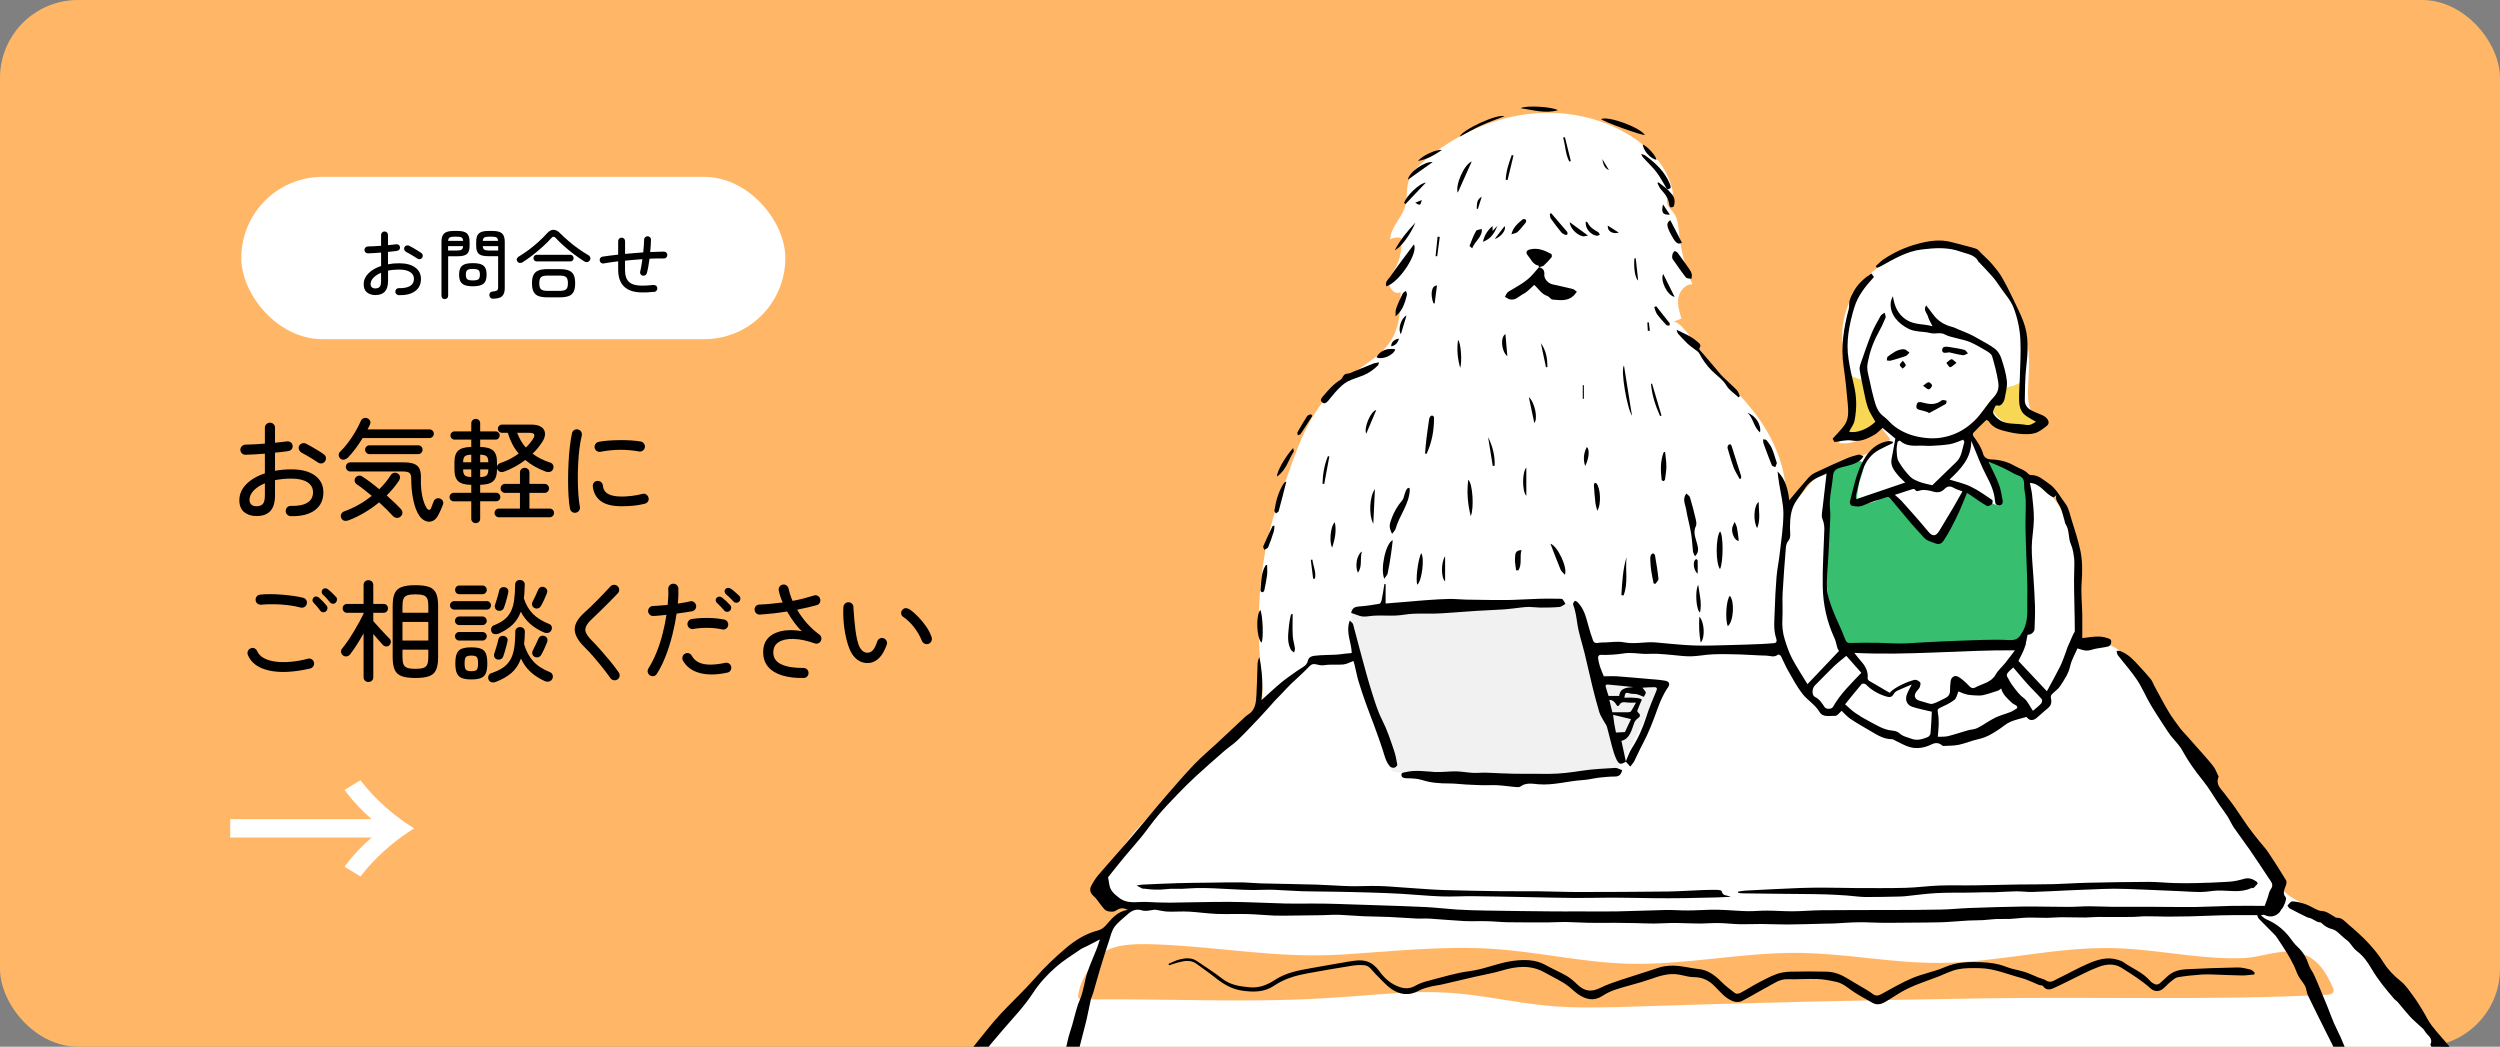
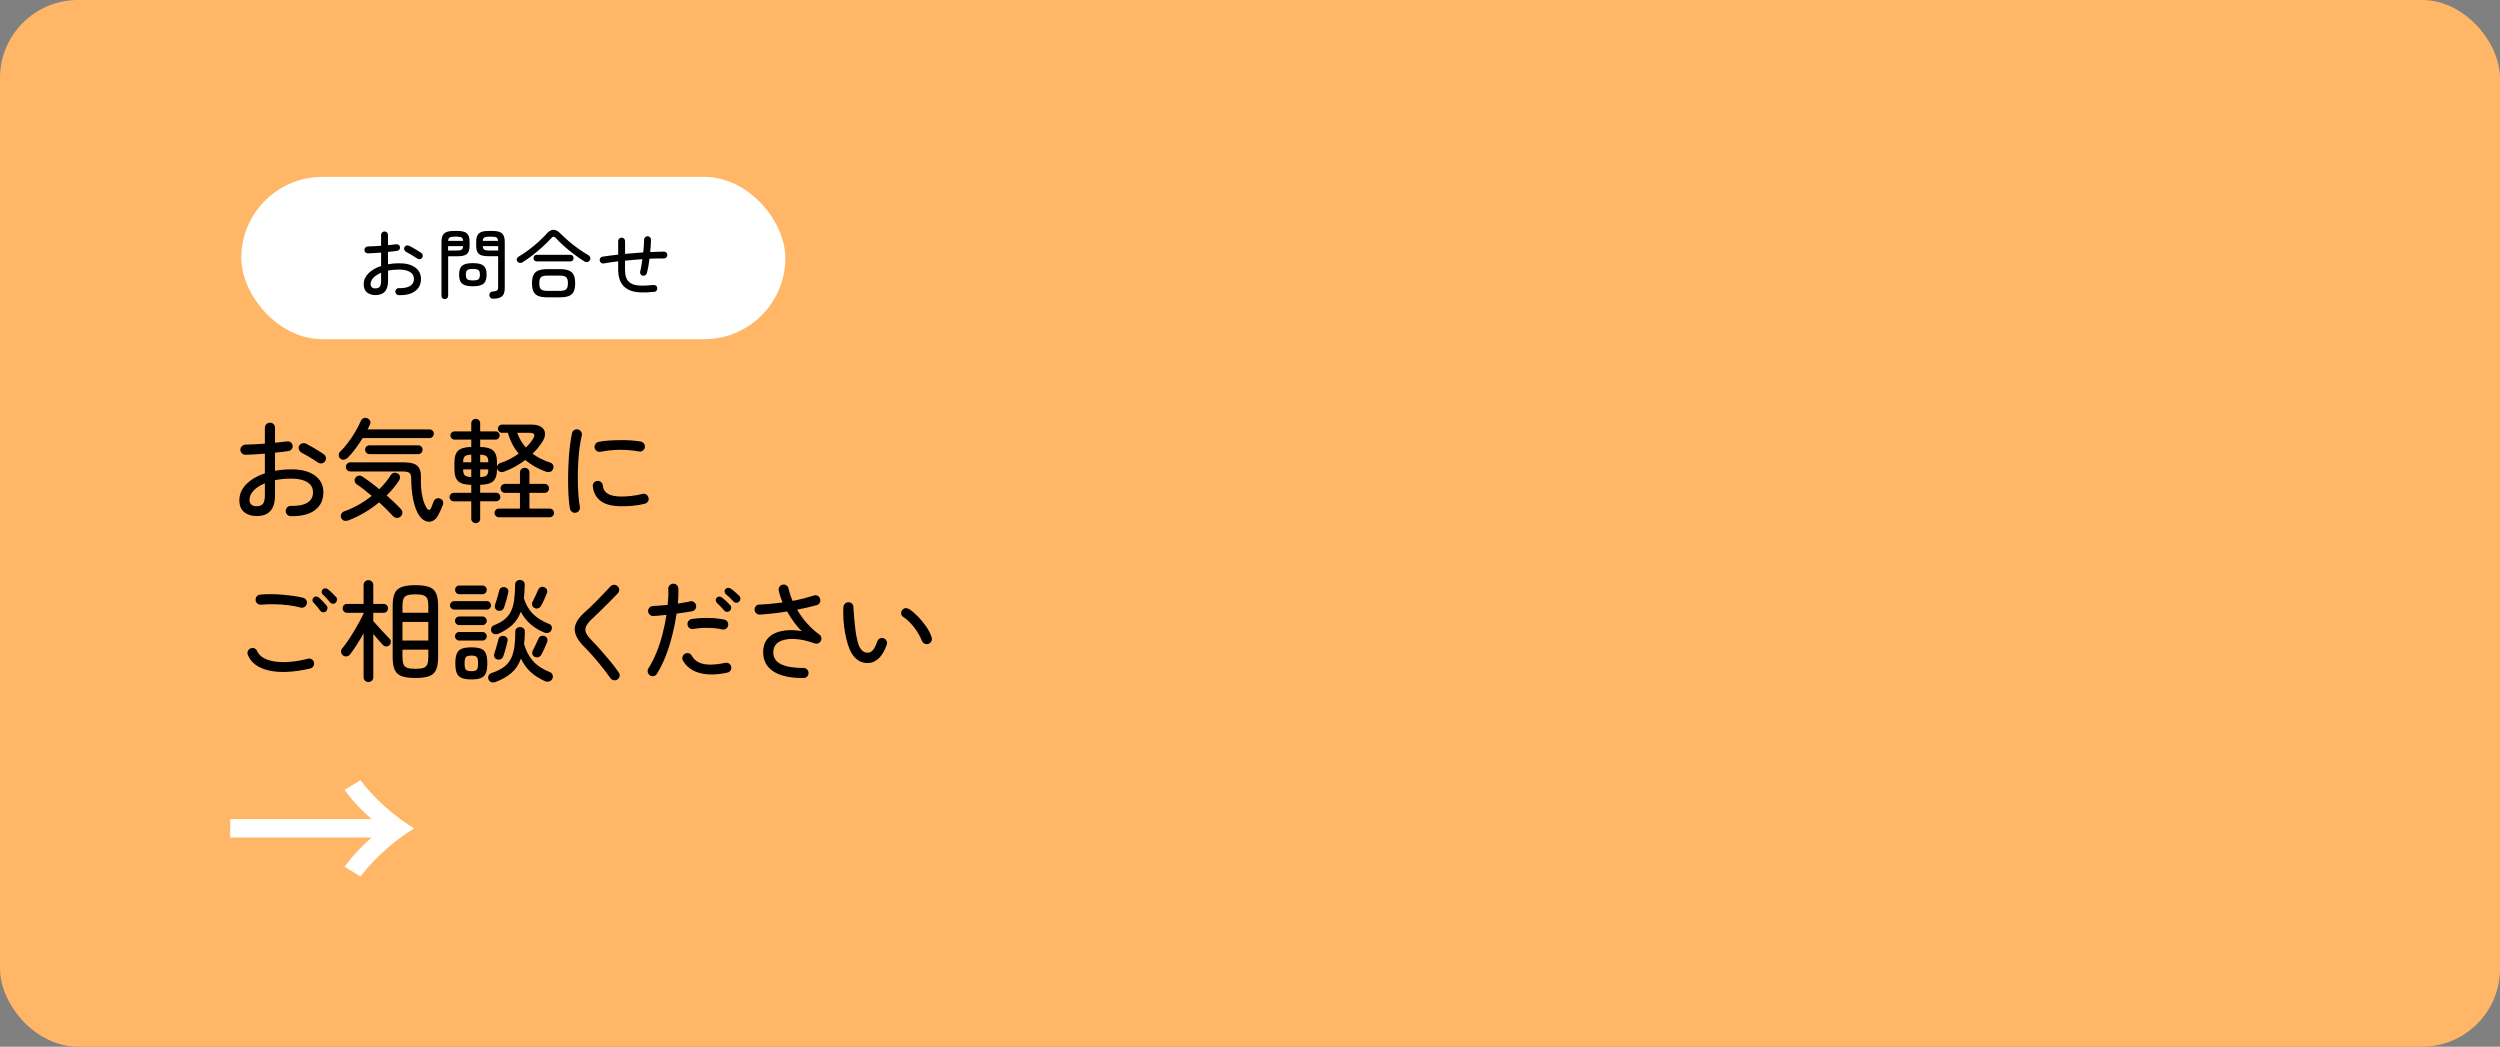
<svg xmlns="http://www.w3.org/2000/svg" id="_レイヤー_2" viewBox="0 0 448.79 187.9">
  <rect x="0" y="0" width="448.79" height="187.9" fill="#808080" stroke="none" />
  <defs>
    <style>.cls-1{fill:none;}.cls-2{clip-path:url(#clippath);}.cls-3{fill:#f8d754;}.cls-4{fill:#f2f1f1;}.cls-5{fill:#fff;}.cls-6{fill:#ffb767;}.cls-7{fill:#37bf6f;}</style>
    <clipPath id="clippath">
-       <rect class="cls-1" x="161.75" y="11.96" width="283.01" height="175.95" />
-     </clipPath>
+       </clipPath>
  </defs>
  <g id="_デザイン">
    <g>
      <rect class="cls-6" x="0" width="448.79" height="187.9" rx="14" ry="14" />
      <g class="cls-2">
        <path class="cls-5" d="m201.98,163.87c.25-.36.47-.74.68-1.14.08-.15.15-.31.12-.47-.04-.2-.22-.34-.39-.43-1.73-.92-3.93-.42-4.2-2.88-.24-2.28,2.5-4.87,3.9-6.34,5.13-5.37,10.26-10.74,15.39-16.1,2.4-2.51,5.58-4.73,7.73-7.39,1.87-2.32,1.49-5.65,1.18-8.61-1.06-10.22-.24-21.34,3.31-31.04,3.12-8.53,4.83-16.27,12.65-22.09,2.77-2.06,6.03-3.77,7.68-6.81,1.33-2.45,1.38-5.36,1.41-8.15-.85.58-2.02-.45-2.04-1.48-.01-1.03.64-1.93,1.12-2.84.86-1.64,1.22-3.55,1-5.39-.65-.18-1.38-.08-1.96.26.07-2.16,2.03-3.77,2.66-5.84.45-1.48.19-3.11.64-4.58.5-1.63,1.8-2.87,3.12-3.94,5.1-4.19,11.26-7.16,17.79-8.07,6.53-.91,13.43.34,18.99,3.88,3.78,2.41,7.02,6.12,7.61,10.56-.74-.24-1.32.79-1.09,1.53s.88,1.26,1.3,1.91c.63.99.71,2.21.83,3.38.33,3.17,1.15,6.3,2.41,9.23-1.27-.04-2.3,1.17-2.52,2.42s.17,2.52.55,3.73c-.5.2-.99.4-1.49.6,1.4-.57,6.11,7.07,7.15,8.17,3.08,3.25,6.3,6.21,8.78,9.99,2.94,4.47,4.83,9.84,4.2,15.15,2.58-1.15,3.85-4.07,6.01-5.9,3.69-3.11,9.62-2.76,12.84-6.35-.79-.99-1.58-1.97-2.36-2.96-1.21,2.54-4.21,4.1-6.98,3.62,4.72-3.78.53-14.54.7-19.54.26-7.66,5.64-12.83,12.65-15.04,3.29-1.04,7.01-1.62,10.1-.08,2.68,1.33,4.39,4,5.97,6.55,1.73,2.8,3.49,5.66,4.28,8.86.64,2.61.6,5.33.44,8.01-.09,1.53-.22,3.1.15,4.59s1.36,2.92,2.82,3.39c-3.15,2.06-7.84,1.21-10.07-1.82-1.34.99-2.43,2.3-3.17,3.79.79,2.32,1.81,4.91,4.07,5.86,1.07.45,2.27.45,3.41.65,4.52.78,8.01,4.63,9.7,8.89,1.69,4.26,1.92,8.94,2.22,13.51.12,1.86-.34,3.64-.48,5.48-.18,2.46-.07,2.69,2.3,2.75,3.59.09,5.05.46,7.18,3.7,7.93,12.01,15.85,24.02,23.78,36.03,1.32,2,2.67,4.03,4.58,5.48,1.72,1.31,3.79,2.07,5.71,3.08,6.18,3.26,10.56,9.05,14.72,14.65,4.71,6.34,9.42,12.67,14.13,19.01.5.67,1.02,1.49.74,2.27-.24.67-.98,1.01-1.65,1.27-35.73,13.8-75.54,7.55-113.83,6.65-49.31-1.17-99.08,6.86-147.72-1.32-2.44-.41-5.19-.8-7.37-2.05-1.97-1.13-3.64-1.47-5.94-1.88-.67-.12-1.49-.38-1.6-1.06-.05-.34.11-.68.27-.99,1.78-3.43,3.38-7.01,5.83-10.02,2.12-2.61,4.66-4.84,6.94-7.31,3.23-3.5,6.2-7.71,10.07-10.73,3.67-2.86,8.34-4.3,11.03-8.26Z" />
        <path class="cls-7" d="m328.97,84c-.25.08-.51.16-.67.36-.18.22-.2.54-.21.83-.14,4.45-.23,8.89-.27,13.34-.06,5.79.05,11.9,3.01,16.88.16.27.34.54.61.71.29.18.64.2.98.21,10.45.54,20.97,1.07,31.32-.47-.49-1.42-.03-2.97.22-4.46.26-1.61.26-3.25.25-4.88-.02-6.92-.05-13.84-.07-20.75-2.35-1.5-4.96-2.59-7.68-3.21.98,2.66,1.73,5.41,2.24,8.2-1.93-.63-3.77-1.55-5.44-2.7-1.11,2.7-2.64,5.23-4.52,7.47-.25.3-.54.62-.92.71-.41.1-.84-.07-1.23-.25-2.07-.98-3.18-1.63-4.36-3.54-.65-1.05-1.93-3.76-3.44-3.74-.67,0-1.35.92-1.95,1.2-1.03.47-2.49.54-3.6.67.09-1.24.24-2.47.47-3.7.14-.77,1.07-2.84.83-3.53-.58-1.65-4.31.27-5.53.65Z" />
        <path class="cls-6" d="m242.02,178.92c5.97-.42,11.8-1.08,17.8-.72,6.06.37,11.75,1.73,17.74,2.32,5.37.53,10.85.33,16.27.16,20.76-.68,41.55-1.15,62.33-1.46,20.35-.31,41.14.38,61.42-.64.35-.02.73-.05,1-.19.49-.26.37-.74.2-1.12-1.14-2.58-3.06-6.4-7.97-6.46-2.42-.03-5.47,1.09-8.11,1.19-2.41.09-4.85-.03-7.23-.25-5.41-.48-10.73-1.43-16.19-1.55-10.5-.23-20.64,2.6-31.14,2.66-8.47.05-16.75-1.71-25.22-1.8-10.28-.11-20.36,2.22-30.63,1.94-8.21-.23-16.07-2.12-24.24-2.66-8.91-.59-17.87.43-26.78,1-11.77.75-21.82-1.31-33.25-1.79-3.36-.14-7.15-.21-9.6,1.21-1.06.61-1.71,1.43-2.27,2.27-1.4,2.1-2.29,3.39-2.6,5.65-.03.21-.04.45.21.6.23.14.59.15.91.14,14.21-.19,28.38.62,42.51-.19,1.62-.09,3.23-.2,4.85-.31Z" />
        <path class="cls-5" d="m403.62,163.92c1.66.09,3.58.08,4.62-1.22,1.17-1.46.48-3.6-.34-5.28-3.92-8.06-9.71-15.04-15.44-21.93-4.32-5.2-8.64-10.39-12.96-15.59-.98-1.19-2-2.4-3.34-3.15-2.42-1.36-5.31-1.32-6.52,1.54-1.17,2.77-1.65,5.96-3.72,8.14-1.35,1.42-3.2,2.22-5.01,2.98-4.22,1.78-8.53,3.59-13.1,3.92-4.56.33-9.21-.89-13.03-3.41-1.92-1.27-3.81-2.91-6.1-2.97-.6-.01-1.22.08-1.78-.13-.63-.24-1.05-.82-1.42-1.38-1.83-2.74-2.82-6.43-4.77-8.97-1.66-2.18-6.4-1.12-9.22-1.09-7.38.08-14.76.21-22.14.37-14.76.33-29.51.84-44.26,1.51-2.43.11-4.92.24-7.19,1.12-2.23.86-4.12,2.4-5.95,3.94-6.88,5.78-13.46,11.91-19.72,18.36-3.97,4.1-8.69,7.8-11.48,12.88-3.64,6.63.48,10.4,7.5,10.57,19.48.49,38.94-.77,58.42-.59,8.81.08,17.27,1.62,25.97,1.68,9.92.07,19.85.07,29.77.01,12.51-.08,25.02-.51,37.53-.56,12.01-.04,24.03-1.25,36.09-1.03,2.53.05,5.06.13,7.58.26Z" />
        <path class="cls-5" d="m331.07,115.75c1.72,1.7,3.6,3.91,2.93,6.24,1.13.41,2.25.82,3.38,1.23,1.19.43,2.53.86,3.69.35.46-.2.85-.55,1.33-.71s1.11-.06,1.31.4c.28.65-.51,1.37-.31,2.05.15.52.79.7,1.32.8.97.18,1.96.36,2.93.16s1.89-.9,2.06-1.86c.08-.43.01-.91.26-1.27.31-.46,1-.5,1.52-.3s.95.58,1.45.83c1.97.98,4.36-.3,5.8-1.96,1.35-1.55,2.44-3.6,2.65-5.65-4.43,1-9.76.22-14.3.14-5.34-.09-10.67-.23-16-.44Z" />
        <path class="cls-3" d="m363.1,68.35c-.53.41-1.12.73-1.76.92-.5.14-.99.27-1.49.38-.14.71-.44,1.43-.98,2.15-.42.56-1,1.12-.96,1.82.03.53.41.97.81,1.32,1.95,1.73,4.81,2.38,7.32,1.67-.23-.98-1.03-1.7-1.61-2.53-1.15-1.64-1.4-3.69-1.32-5.72Z" />
        <path class="cls-3" d="m335.3,68.52c-1.1-.3-2.17-.67-3.19-1.11.37,1.58.89,3.14,1.04,4.76.19,2.11-.47,4.52-2.34,5.5.44-.23,2.65.38,3.34.3,3.8-.44,2.7-3.82,1.82-6.54-.3-.94-.53-1.92-.67-2.92Z" />
        <path class="cls-4" d="m242.44,109.02c.84,9.83,3.24,19.52,7.09,28.61.12.28.25.57.49.76.28.21.65.24,1,.25,3.58.16,7.16.33,10.74.49,8.89.41,17.85.81,26.66-.53.61-.09,1.25-.21,1.76-.57.43-.31.71-.78.98-1.23,2.79-4.72,5.18-9.66,7.15-14.77-3.09-.04-6.17-.28-9.22-.72-.55-.08-1.14-.18-1.55-.56-.37-.33-.54-.82-.7-1.28-1-2.94-1.99-5.88-2.99-8.82-.22-.65-.47-1.34-1-1.76-.57-.45-1.33-.52-2.06-.56-5.73-.31-11.41.66-17.11.28-7.09-.48-14.18-.4-21.24.42Z" />
        <g>
          <path d="m405.86,164.3c.38.29.64.59.98.73,1.98.82,3.5,2.17,4.7,3.92.28.4.63.76.98,1.09.95.9,1.56,1.98,1.96,3.23.19.59.63,1.09.89,1.65.37.78.69,1.57,1.02,2.37.48,1.14.96,2.28,1.43,3.43.39.96.73,1.95,1.14,2.9.38.89.85,1.73,1.24,2.62.51,1.15.95,2.33,1.47,3.47.54,1.21,1.16,2.38,1.69,3.6.99,2.29,1.96,4.6,2.9,6.92.15.36.21.85.08,1.19-.13.33-.57.75-.87.75-.34,0-.86-.35-.98-.67-.44-1.14-.74-2.33-1.12-3.49-.21-.64-.44-1.27-.71-1.88-1.01-2.26-2.02-4.52-3.07-6.76-.69-1.47-1.44-2.91-2.16-4.36-1.05-2.12-2.12-4.23-3.14-6.36-.24-.49-.22-1.11-.47-1.6-.33-.64-.85-1.18-1.2-1.81-.33-.6-.53-1.28-.83-1.9-.36-.73-.74-1.44-1.16-2.13-.59-.96-1.22-1.9-1.84-2.84-.15-.22-.32-.44-.51-.63-.92-.94-1.86-1.86-2.78-2.81-.15-.15-.2-.4-.31-.65-1.3,0-2.68,0-4.07,0-.87,0-1.75.02-2.62.04-1.74.05-3.48.13-5.22.18-1.31.03-2.62.04-3.93.05-.14,0-.29,0-.43,0-1.26-.02-2.52-.07-3.78-.06-.79,0-1.57.11-2.36.12-2.03.02-4.06,0-6.1,0-.79,0-1.58.09-2.38.1-1.43,0-2.87-.05-4.3-.05-.83,0-1.66.1-2.49.11-1.21,0-2.42-.07-3.63-.04-1,.03-2,.18-3,.23-.85.04-1.71-.02-2.56.02-.79.03-1.57.16-2.36.2-.86.05-1.73.02-2.59.07-1.6.09-3.2.25-4.8.31-1.84.06-3.68.05-5.52.07-1.71.01-3.42.04-5.12.03-1.42-.01-2.84-.12-4.25-.1-1.5.02-2.99.15-4.49.22-.65.03-1.31.02-1.96.04-2.13.05-4.25.13-6.38.14-1.56.01-3.12-.08-4.68-.09-1.3,0-2.61.07-3.91.04-1.25-.03-2.5-.19-3.74-.21-1.06-.02-2.12.08-3.18.09-.97,0-1.93-.04-2.9-.06-.79-.02-1.57-.05-2.36-.04-1.06.02-2.12.09-3.17.1-1.11,0-2.23-.05-3.34-.08-1.22-.02-2.45-.04-3.67-.05-1.54,0-3.09.03-4.63,0-1.42-.02-2.84-.13-4.25-.15-1.09-.01-2.18.07-3.27.08-2.34,0-4.67,0-7.01-.03-1.26-.02-2.52-.16-3.78-.19-1.39-.04-2.79.04-4.18-.03-2.03-.1-4.05-.3-6.08-.43-.82-.05-1.65.02-2.47-.02-1.62-.08-3.24-.21-4.86-.28-1.52-.07-3.05-.06-4.58-.13-1.49-.06-2.98-.21-4.48-.26-.96-.03-1.91.05-2.87.07-1.81.03-3.61.05-5.42.07-1.1.01-2.21.05-3.31,0-1.59-.06-3.17-.23-4.76-.27-1.86-.05-3.72.04-5.58-.03-1.66-.07-3.3-.32-4.96-.41-1.25-.07-2.51.04-3.77,0-.71-.03-1.41-.21-2.11-.32-.15-.02-.32-.03-.47,0-.72.11-1.41.31-2.17.07-.93-.29-1.76.08-2.46.73-.8.74-1.72,1.39-2.36,2.26-.51.7-.71,1.64-.99,2.5-.54,1.65-1.07,3.3-1.57,4.96-.44,1.44-.83,2.9-1.25,4.35-.12.42-.34.81-.44,1.22-.26,1.14-.48,2.3-.73,3.44-.1.49-.24.97-.36,1.46-.42,1.63-.85,3.26-1.26,4.89-.26,1.02-.31,2.15-.8,3.04-.9,1.64-.95,3.62-2.25,5.12-.57.66-.94,1.53-1.52,2.26-.6.77-.94,1.74-1.38,2.64-.44.9-.86,1.81-1.29,2.72-.15.32-.3.64-.53,1.11-.04-.28-.12-.47-.07-.61.39-.99.25-1.87-.41-2.71-.12-.15-.12-.49-.04-.69.76-1.99,1.5-4,2.36-5.95.44-1,1.13-1.88,1.67-2.83,1.11-1.98,1.96-4.06,2.41-6.31.21-1.04.58-2.05.88-3.07.43-1.47.72-3.01,1.33-4.4.71-1.63.82-3.39,1.39-5.03.5-1.45,1.14-2.85,1.7-4.28.17-.44.3-.9.53-1.58-.88.46-1.58.82-2.28,1.18-.42.22-.88.38-1.27.65-1.47,1.02-3.02,1.96-4.35,3.13-1.56,1.37-2.98,2.91-4.13,4.68-1.57,2.41-3.57,4.47-5.43,6.64-2.61,3.05-5.16,6.14-7.64,9.3-.71.91-1.03,2.12-1.61,3.15-.45.79-1.04,1.5-1.56,2.24-.98,1.39-1.94,2.77-2.43,4.44-.27.93-.67,1.79-1.62,2.29-.29.15-.52.47-.71.75-1.25,1.81-1.69,3.79-1.21,5.96.12.53.22,1.05.35,1.58.42,1.7,1.66,2.66,3.21,3.07,1.92.51,3.92.72,5.88,1.11,1.06.21,2.1.53,3.15.81.43.12.86.25,1.29.39,2.29.77,4.54,1.72,6.89,2.27,2.37.55,4.83.77,7.26,1.02,2.51.27,5.03.45,7.55.58.65.04,1.32-.23,1.98-.35.22-.04.45-.12.67-.11,1.21.08,2.43.24,3.64.25,1.11,0,2.21-.15,3.32-.23.31-.02.61-.07.92-.08,2.26-.04,4.52-.12,6.78-.07,1.95.04,3.89.25,5.84.36.83.05,1.67-.02,2.49.04.59.05,1.22.11,1.73.37,1.48.77,3.13.79,4.7,1.1,1.11.22,2.31-.07,3.46-.07,1.27,0,2.55.09,3.82.11,1.14.01,2.28-.07,3.42-.02,1.52.07,3.04.28,4.56.35.91.04,1.82-.15,2.73-.12,1.35.04,2.69.22,4.03.26.93.03,1.86-.14,2.79-.13,1.58,0,3.15.08,4.73.12,2.35.05,4.71.1,7.06.14,1.53.03,3.05.02,4.58.09.89.04,1.77.24,2.66.28,1.55.08,3.1.07,4.64.15,1.48.08,2.95.25,4.43.34,1.26.08,2.52.12,3.78.16,1.93.06,3.89-.09,5.78.2,2.59.4,5.11,0,7.67-.09,1.72-.06,3.45.05,5.17.03,1.53-.01,3.06-.1,4.59-.15,1.64-.05,3.29-.13,4.93-.14,2.94-.02,5.89-.03,8.83,0,1.51.02,3.01.15,4.51.18,1.4.03,2.81-.04,4.21-.02,1.37.02,2.73.14,4.1.15,2.3.02,4.6.04,6.9-.03,2.13-.06,4.26-.19,6.39-.36,1.61-.13,3.21-.37,4.82-.55,1.87-.21,3.75-.38,5.62-.64,1.5-.21,2.98-.56,4.47-.77,1.43-.2,2.86-.34,4.3-.44,2.4-.16,4.81-.29,7.21-.39,1.81-.07,3.62-.06,5.43-.11,3.4-.09,6.79-.22,10.19-.29,1.36-.03,2.73.12,4.09.11,1.29-.02,2.58-.16,3.88-.22,1.89-.09,3.77-.15,5.66-.22,2.28-.09,4.56-.26,6.84-.24,2.46.03,4.93.3,7.39.35.94.02,1.89-.28,2.81-.5.91-.21,1.79-.56,2.7-.75,1.79-.38,3.59-.68,5.38-1.06,1.53-.32,3.04-.74,4.57-1.05,1.13-.23,2.27-.4,3.41-.49,1.72-.13,2.95-1.19,4.27-2.1.43-.3.86-.58,1.43-.96.06.48.1.79.14,1.11,1.04.02,2.87-1.31,3.16-2.39.41-1.57.76-3.13.2-4.77-.19-.54.02-1.21-.08-1.79-.09-.49-.36-.95-.56-1.41-.31-.69-.66-1.37-.94-2.07-.31-.79-.61-1.53-1.46-1.97-.32-.16-.44-.7-.66-1.06-.21-.35-.43-.69-.63-1.05-.8-1.49-1.65-2.96-2.37-4.49-.53-1.13-.74-2.44-1.37-3.5-.77-1.28-1.83-2.37-2.78-3.54-.41-.5-.87-.97-1.28-1.46-.09-.11-.2-.31-.16-.41.52-1.18-.65-1.64-1.05-2.41-.2-.38-.61-.66-.94-.97-.56-.54-1.18-1.03-1.7-1.61-.78-.86-1.49-1.77-2.24-2.65-.15-.17-.38-.27-.53-.44-1.49-1.73-2.95-3.47-4.11-5.46-.7-1.2-1.5-2.34-2.66-3.2-.56-.41-.93-1.09-1.41-1.62-.23-.25-.52-.45-.79-.66-.73-.58-1.39-1.45-2.21-1.65-.85-.21-1.41-.6-1.98-1.15-.12-.12-.39-.06-.57-.13-.26-.1-.5-.25-.75-.38-.19-.1-.38-.22-.58-.3-.2-.08-.44-.08-.63-.18-1.04-.51-2.09-1.02-3.11-1.58-.19-.1-.43-.51-.4-.55.26-.29.6-.74.88-.72.8.05,1.61.24,2.36.51.8.29,1.52.78,2.3,1.1.39.16.89.09,1.28.25.53.21,1.01.55,1.52.84.15.08.31.25.45.24,1-.06,1.53.7,2.16,1.23,2.38,2,4.62,4.15,6.29,6.82.8,1.28,1.84,2.35,3.05,3.31.96.76,1.65,1.87,2.4,2.87.58.78,1.08,1.63,1.59,2.46.54.88.97,1.85,1.6,2.66,1.13,1.45,2.4,2.79,3.55,4.22.61.76,1.12,1.61,1.66,2.44.76,1.18,1.41,2.39,1.8,3.77.2.69.8,1.26,1.22,1.89.12.18.21.37.32.54.31.49.68.95.94,1.46.4.81.66,1.68,1.1,2.47.31.56.84.99,1.21,1.52.27.39.51.83.66,1.27.44,1.29,1.01,2.58,1.21,3.92.33,2.19.68,4.46.05,6.61-.35,1.19-1.1,2.4-2,3.26-.86.83-2.12,1.25-3.24,1.79-1.48.71-2.98,1.39-4.5,2.01-.47.19-1.04.15-1.54.27-1.2.28-2.4.61-3.6.9-.38.09-.79.11-1.17.21-.58.16-1.13.43-1.71.56-.95.2-1.95.23-2.87.51-1.39.42-2.89.21-4.19.68-1.36.49-2.71.26-4.05.51-.13.02-.28-.08-.55-.16.52,1.01-.05.87-.65.84-1.7-.1-3.4-.18-5.1-.21-1.04-.02-2.09.09-3.13.1-1.57.02-3.14,0-4.71,0-.26,0-.52.07-.78.06-.67-.04-1.31.13-2.01-.07-.61-.17-1.34.04-2.02.1-1.42.12-2.84.32-4.26.33-1.41.02-2.82-.22-4.24-.23-1.7,0-3.4.15-5.1.17-.97.02-1.94-.12-2.91-.12-1.86,0-3.71.04-5.57.06-.79,0-1.59,0-2.38-.03-.35,0-.71-.08-1.06-.05-.97.08-1.94.2-2.92.28-.7.06-1.41.06-2.12.1-1.57.09-3.16.08-4.72.3-1.88.27-3.72.78-5.59,1.11-1.64.29-3.3.5-4.95.73-1.19.17-2.37.38-3.56.46-2.25.15-4.51.21-6.76.33-1.01.05-2.02.17-3.03.21-1.27.04-2.55.06-3.82.04-1.49-.03-2.98-.13-4.47-.18-1.81-.06-3.63-.07-5.44-.14-1.77-.07-3.55-.15-5.31-.31-1.29-.12-2.56-.1-3.85-.03-2.27.12-4.55,0-6.82-.04-1.01-.02-2.02-.14-3.03-.12-1.28.03-2.55.18-3.82.25-.7.04-1.4.02-2.09,0-.74-.02-1.49-.14-2.23-.11-1.1.04-2.19.21-3.29.26-1.42.06-2.84.11-4.25.06-1.51-.05-3.02-.27-4.54-.33-1.62-.06-3.24.03-4.86,0-.83-.02-1.67-.08-2.47-.27-1.53-.37-3.08-.35-4.63-.37-1.59-.03-3.21.11-4.76-.15-1.5-.26-2.97-.2-4.46-.19-1.46.01-2.93-.11-4.39-.08-1.26.03-2.52.22-3.78.29-.7.04-1.42-.07-2.12-.02-1.02.06-2.04.22-3.06.3-.19.02-.39-.16-.58-.16-1.51.04-3.02.05-4.53.16-1.35.1-2.7.2-4.05.15-1.33-.05-2.67-.08-3.99-.17-.79-.05-1.57-.25-2.36-.3-1.21-.08-2.42-.07-3.63-.13-.8-.04-1.6-.15-2.41-.21-1.26-.08-2.54-.05-3.78-.24-.8-.12-1.55-.55-2.33-.83-.12-.04-.31-.07-.38-.01-.93.9-1.83.2-2.74-.04-.34-.09-.67-.27-1.01-.28-1.66-.05-3.32-.03-4.98-.07-1.19-.03-2.39-.19-3.58-.17-1.22.03-2.43.2-3.64.33-.43.05-.92.31-1.28.18-1.14-.4-2.06.49-3.16.39-.81-.08-1.67.38-2.46.27-.82-.12-1.63-.16-2.45-.19-1.64-.05-3.27-.49-4.85-.46-1.26.02-2.4-.43-3.67-.35-1.34.09-2.77-.14-4.05-.58-1.22-.41-2.45-.6-3.68-.88-.15-.03-.25-.27-.41-.34-1.4-.62-2.89-.43-4.37-.48-1.23-.05-2.47-.26-3.67-.54-1.33-.31-2.61-.81-3.93-1.17-.78-.21-1.59-.3-2.38-.47-1.23-.28-2.48-.54-3.69-.9-1.21-.36-2.44-.73-3.56-1.29-1.02-.51-1.94-1.24-2.29-2.45-.36-1.24-.92-2.44-1.14-3.7-.28-1.63-.12-3.28.56-4.83.88-2,1.99-3.85,3.32-5.59,1.15-1.51,2.13-3.15,3.2-4.71.89-1.3,1.86-2.55,2.73-3.87.86-1.3,1.57-2.71,2.48-3.98,1.29-1.79,2.69-3.49,4.07-5.21.86-1.07,1.74-2.12,2.68-3.12,1.99-2.1,4.12-4.08,6.02-6.25,1.75-1.99,3.65-3.81,5.67-5.5,1.62-1.36,3.48-2.5,5.52-3.03.93-.24,1.34-.71,1.86-1.33.93-1.1,1.95-2.14,3.58-2.4-.88-.49-1.55-.26-2.2.18-.4.27-1.53.17-1.93-.24-.36-.37-.65-.8-.97-1.21-.3-.37-.55-.79-.9-1.09-.61-.53-.94-1.14-.57-1.88.36-.71.79-1.41,1.31-2.02,1.55-1.83,3.18-3.61,4.75-5.42,1.3-1.5,2.56-3.03,3.84-4.55,1.19-1.41,2.36-2.84,3.57-4.23,1.65-1.9,3.29-3.81,5.03-5.63,1.31-1.37,2.78-2.6,4.17-3.89,1.66-1.54,3.31-3.09,4.96-4.64.19-.17.39-.33.61-.47,1.32-.85,1.37-2.23,1.45-3.56.11-1.85.12-3.7.2-5.54.02-.39.12-.78.33-1.16.49,2.51.69,5.02.35,7.72,1.28-1.14,2.41-2.22,3.61-3.21.94-.78,1.96-1.45,2.95-2.16.42-.3.89-.52,1.28-.85.24-.21.44-.54.5-.84.13-.7.77-.87,1.2-.92,1.29-.16,2.61-.13,3.91-.2.56-.03,1.12-.13,1.67-.19.36-.04.73-.07,1.1-.1,0-1.82-1.14-3.67-.35-5.84.29.31.53.46.59.65.51,1.87.98,3.74,1.49,5.61.6,2.2,1.18,4.4,1.87,6.57.54,1.72,1.07,3.47,1.88,5.07.88,1.73,1.47,3.55,2.09,5.36.29.85.46,1.74.61,2.63.03.16-.33.49-.55.54-.23.05-.6-.06-.76-.23-.77-.87-.99-1.99-1.33-3.06-.47-1.45-1-2.88-1.52-4.31-.49-1.34-1.02-2.66-1.5-4.01-.46-1.31-.92-2.62-1.31-3.95-.28-.95-.46-1.93-.69-2.9-.06-.24-.14-.47-.21-.71-.63.23-1.2.57-1.8.63-1.13.11-2.29-.06-3.4.13-.6.1-1.09-.07-1.6-.17-.62-.12-.88.13-1.27.54-.99,1.05-2.1,1.99-3.14,2.99-.52.5-1,1.05-1.5,1.57-.46.48-.93.94-1.38,1.42-.41.44-.79.89-1.19,1.34-.54.59-1.07,1.19-1.62,1.77-1.28,1.34-2.54,2.7-3.87,3.98-.74.72-1.63,1.28-2.41,1.96-1.75,1.52-3.49,3.05-5.19,4.61-1.12,1.03-2.19,2.12-3.25,3.21-1.17,1.22-2.35,2.44-3.44,3.74-1.06,1.25-1.99,2.62-3.02,3.89-.95,1.18-1.98,2.3-2.95,3.47-1.05,1.26-2.06,2.56-3.02,3.75.09.51.16.95.24,1.39.19,1.06.91,1.64,1.72,2.28,1.54,1.21,3.24.69,4.89.76,1.43.07,2.85.14,4.28.13,3.57-.03,7.14-.16,10.71-.14,3.39.02,6.78.22,10.17.3,1.57.04,3.14-.01,4.71,0,1.48,0,2.96.02,4.43.07,2.43.07,4.87.16,7.3.24,2.87.1,5.75.18,8.61.32,1.87.1,3.73.33,5.6.45,1.76.11,3.53.15,5.3.18,3.97.07,7.93.11,11.9.15,1.52.02,3.03,0,4.55,0,2.29,0,4.57.04,6.86,0,2.92-.05,5.84-.19,8.76-.25,1.35-.03,2.71.09,4.07.08,1.36,0,2.72-.1,4.08-.13.86-.02,1.73.01,2.59.05,1.36.06,2.71.19,4.07.21,1.14.02,2.28-.11,3.42-.1,1.55,0,3.11.13,4.66.12,1.73-.01,3.46-.17,5.19-.19,4.13-.04,8.25-.03,12.38-.04,3.03-.01,6.07-.01,9.1-.08,1.68-.03,3.36-.22,5.05-.28,3.17-.11,6.35-.22,9.53-.26,2.74-.03,5.48.06,8.22.06,1.25,0,2.49-.11,3.74-.11,1.44,0,2.89.09,4.33.1,2.5.01,4.99-.01,7.49,0,2.41,0,4.83.06,7.24.03,2.17-.03,4.33-.16,6.49-.2,1.99-.04,3.99,0,5.96,0,.18-.5.37-1.01.55-1.52.17-.49.24-1.06.53-1.46.63-.84.05-1.37-.35-1.98-1.14-1.72-2.27-3.46-3.45-5.16-.91-1.32-1.89-2.58-2.79-3.9-.45-.66-.76-1.4-1.18-2.07-.45-.71-.98-1.37-1.46-2.07-.96-1.41-1.8-2.91-2.87-4.24-1.4-1.74-2.7-3.52-3.77-5.49-.53-.99-1.4-1.8-2.11-2.7-.21-.27-.4-.55-.58-.83-1-1.55-2.04-3.08-2.98-4.67-.87-1.47-1.53-3.07-2.47-4.49-1.03-1.55-2.3-2.95-3.44-4.43-.15-.2-.15-.51-.21-.77.24.02.5-.02.71.06,1.44.55,2.42,1.66,3.42,2.76.67.74,1.36,1.46,1.98,2.24.3.37.45.86.69,1.29.83,1.52,1.63,3.07,2.52,4.56.63,1.06,1.39,2.05,2.12,3.04.33.44.73.83,1.1,1.24.98,1.1,1.97,2.2,2.94,3.31.66.76,1.34,1.51,1.94,2.31.32.44.51.98.75,1.47.06.12.16.27.12.36-.57,1.36.44,2.12,1.11,3.02.58.78,1.2,1.53,1.76,2.33.81,1.15,1.56,2.35,2.38,3.5.64.9,1.34,1.76,2.03,2.63.56.7,1.19,1.35,1.68,2.1,1.1,1.64,2.15,3.3,3.17,4.98.13.21.06.6-.03.87-.24.72-.7,1.4-.04,2.17.24.28-.38,1.8-.7,2.08-.18.16-.25.45-.42.62-.79.81-1.71.94-2.72.46-.06-.03-.15-.02-.23-.01-.08,0-.15.02-.36.06Z" />
          <path d="m291.85,136.73c-.86.58-1.24.52-1.71-.49-.35-.75-.57-1.56-.79-2.36-.31-1.13-.55-2.27-.87-3.39-.11-.38-.39-.7-.58-1.05-.28-.53-.63-1.04-.8-1.6-.45-1.5-.84-3.02-1.22-4.54-.49-2-.92-4-1.41-6-.43-1.77-1.04-3.52-1.31-5.32-.18-1.2-.34-2.38-.77-3.51-.06-.15.18-.44.33-.62.02-.03.33.11.46.23,1.17,1.16,1.53,2.69,1.95,4.21.25.9.51,1.8.84,2.67.29.76,1.01.37,1.51.38,1.36.03,2.78-.29,4.09-.03,1.89.37,3.72-.14,5.57.01,2.31.19,4.62.47,6.94.55,2.11.08,4.23-.02,6.35-.07,1.92-.04,3.85-.11,5.77-.19.75-.03,1.49-.1,2.24-.15.57-.04.53-.49.43-.81-.56-1.65-.33-3.34-.28-5.01.06-2.03.16-4.07.33-6.1.11-1.37.41-2.72.56-4.09.27-2.4.65-4.8.67-7.2.01-1.79-.47-3.58-.75-5.37-.11-.75-.24-1.49-.29-2.25,1.46,1.46,1.88,3.33,2.09,5.17,1.16-1.37,2.3-2.76,3.5-4.1.35-.39.83-.7,1.31-.92,1.81-.86,3.64-1.69,5.48-2.48.69-.3,1.43-.52,2.17-.69.25-.05.57.19.85.3-.13.19-.23.4-.39.55-.99.91-2.28,1.1-3.5,1.42-.85.23-1.47.49-1.56,1.52-.13,1.49-.45,2.96-.57,4.45-.08.95.11,1.92.08,2.87-.08,2.29-.21,4.58-.33,6.87-.1,2.02-.36,4.04-.26,6.05.07,1.31.56,2.64,1.04,3.89.66,1.74,1.55,3.39,2.18,5.13.24.66.46.79,1.11.76,1.69-.06,3.38-.04,5.06-.02,1.3.02,2.6.14,3.9.12,1.48-.02,2.96-.16,4.44-.23,1.91-.09,3.81-.2,5.72-.26,3.09-.09,6.19-.29,9.27-.13,1.43.07,1.78-.42,2.41-1.54,1.1-1.94.76-3.94.82-5.92.07-2.35-.09-4.71-.15-7.06-.05-1.87-.15-3.75-.17-5.62-.02-1.69.07-3.38.04-5.06-.02-.86-.31-1.71-.28-2.56.02-.65-.06-1.18-.57-1.55-.32-.23-.74-.3-1.1-.49-.68-.35-1.34-.75-2.03-1.07-.87-.41-1.77-.77-2.72-1.17.66,1.41,1.36,2.7,1.88,4.06.35.91.48,1.91.67,2.88.08.43,0,.86-.56.9-.51.03-.76-.16-.8-.76-.12-1.58-.74-3.02-1.48-4.41-.51-.97-.96-1.96-1.38-2.97-.47-1.12-.89-2.26-1.4-3.42.03,3.11-1.91,5.07-3.91,6.95,1.24.4,2.57.67,3.76,1.24,1.38.66,2.64,1.57,3.92,2.43.11.07.07.63-.08.76-.23.2-.71.41-.9.3-.98-.57-1.9-1.23-2.84-1.87-.23-.16-.46-.31-.71-.47-.59,1.39-1.1,2.75-1.73,4.05-.7,1.45-1.43,2.9-2.3,4.25-.29.46-.68,1.16-1.68.76-.69-.28-1.57-.46-2.12-1.12-.66-.79-1.4-1.51-2.06-2.29-1.34-1.58-2.66-3.18-4-4.77-.08-.1-.3-.19-.41-.15-1.44.47-2.91.87-4.28,1.49-.77.35-1.44.21-2.14.08-.15-.03-.37-.5-.32-.7.77-2.95,1.29-6.03,3.15-8.55.9-1.21,2.18-2.13,3.78-2.35.25-.03.53.08.79.13,0,.08,0,.15,0,.23-.82.4-1.67.77-2.47,1.21-1.44.79-2.32,1.95-2.91,3.55-.55,1.49-.85,3.02-1.23,4.54-.07.28,0,.58,0,.78,2.93-1,5.81-1.97,8.83-3-.48-.48-.98-.9-1.38-1.4-.66-.82-1.3-1.66-1.07-2.83.23-1.19.44-2.38.68-3.66-.62-.52-1.43-1.18-2.3-1.91-.46.39-.92.92-1.5,1.25-1.23.69-2.45,1.29-4.01,1.01-1-.18-2.09.16-3.12.27-.16-.27-.28-.48-.34-.59.74-.83,1.51-1.57,2.12-2.42.81-1.13.72-2.49.61-3.78-.19-2.28-.43-4.56-.76-6.83-.52-3.51.04-6.91.94-10.28.13-.47,0-1.01.14-1.47.17-.58.44-1.14.74-1.67.75-1.35,1.86-2.35,3.17-3.22.18.24.31.42.47.63-1.5,1.61-2.9,3.39-3.53,5.47-.9,3-1.54,6.11-1.03,9.29.24,1.53.56,3.06.94,4.57.54,2.16.56,4.32.13,6.47-.14.69-.64,1.31-.97,1.96,1.22.39,3.48-.49,4.71-1.78-.46-.83-.99-1.58-1.3-2.42-.37-.99-.56-2.05-.78-3.09-.27-1.24-.51-2.49-.73-3.75-.05-.31,0-.67.1-.97.65-1.86,1.27-3.72,2-5.54.45-1.11,1.05-2.16,1.64-3.21.14-.25.48-.4.72-.6.07.31.28.68.18.92-.4.97-.85,1.91-1.36,2.83-.92,1.67-1.51,3.43-1.86,5.32-.22,1.2.18,2.21.4,3.3.21,1.03.44,2.06.72,3.07.33,1.2.65,2.4,1.78,3.21.72.52,1.26,1.29,1.98,1.81,1.76,1.29,3.73,1.9,5.94,2.07,1.62.13,3.12-.12,4.57-.67,1.43-.54,2.69-1.39,3.81-2.48,1.31-1.27,2.19-2.89,3.41-4.18.86-.92.98-1.79.83-2.76-.24-1.56-.65-3.09-1.09-4.61-.11-.38-.6-.71-.99-.94-.97-.58-1.96-1.17-2.99-1.61-.79-.34-1.68-.47-2.52-.72-.65-.19-1.36-.29-1.94-.62-.87-.5-1.77-.04-2.63-.27-1.29-.34-2.67-.14-3.93-.77-1.77-.88-3.3-2.46-3.22-4.51.02-.44.17-.88.41-1.35.26,1.73.82,3.17,2.34,4.2,1.5,1.01,3.21.74,4.78,1.21-.31-.63-.68-1.19-.85-1.81-.16-.57-.87-1.09-.3-1.94.46.6.85,1.08,1.22,1.59.86,1.21,2.04,1.92,3.46,2.28.41.1.8.32,1.19.48.62.26,1.26.5,1.87.78.48.22.95.47,1.41.74,1.09.63,2.23,1.19,3.22,1.94.52.4.92,1.09,1.13,1.73.43,1.32.85,2.69.99,4.06.1,1.01-.22,2.08-.4,3.11-.05.31-.21.63-.4.88-.15.2-.47.45-.65.41-.41-.1-.63-.05-.76.36-.13.43-.47.76-.06,1.31.81,1.1,1.88,1.46,3.15,1.55.88.06,1.76.1,2.63.24.73.12,1.19-.28,1.71-.57-.7-.42-1.41-.75-2-1.23-.81-.66-1.01-1.68-1.03-2.65-.04-1.31.1-2.62.13-3.94.06-2.32.22-4.64.1-6.95-.1-1.91-.5-3.79-1.19-5.63-.56-1.48-1.6-2.53-2.43-3.77-.44-.65-.88-1.29-1.39-1.88-.75-.87-1.57-1.69-2.36-2.54-.03-.04-.11-.04-.13-.08-.62-1.36-2.01-1.41-3.16-1.84-2.29-.86-4.63-.71-7.02-.42-2.72.32-4.97,1.69-7.28,2.96-.25.14-.53.23-.8.34-.07-.1-.13-.21-.2-.31.48-.42.93-.9,1.45-1.25,1.87-1.25,3.9-2.17,6.07-2.75,2.02-.54,4.06-.87,6.15-.29,1.44.4,2.9.72,4.32,1.16.37.11.66.53.96.83.67.66,1.38,1.29,1.99,2.01.63.74,1.25,1.51,1.73,2.34.72,1.23,1.34,2.53,1.97,3.81.65,1.35,1.33,2.69,1.86,4.09,1.01,2.63.82,5.34.52,8.08-.22,2.02-.24,4.07-.27,6.11-.01.79.5,1.4,1.19,1.76.58.31,1.21.54,1.82.8.43.19.8.38,1.09.83.32.5.17.89-.14,1.14-.66.52-1.37,1.09-2.15,1.32-.85.24-1.82.2-2.73.12-1.01-.09-2.01-.32-2.99-.58-1.02-.27-1.96-.71-2.56-1.67-.08-.13-.3-.17-.44-.24-.79.77-1.57,1.51-2.31,2.29-.11.11-.13.46-.03.58.74,1.02,1.45,2.04,1.8,3.3.14.48.63.89,1.37.91,1.45.05,2.87.36,4.17,1.11.87.51,1.9.74,2.6,1.54.09.1.29.15.44.15,1.32-.01,2.17.84,3.18,1.53,1.37.93,2.03,2.38,2.98,3.6.61.79.81,1.93,1.12,2.93.56,1.83,1.18,3.64,1.57,5.51.39,1.86.37,3.77.23,5.69-.14,1.9.07,3.84.11,5.76.02,1.37,0,2.75,0,4.26,1.01-.11,1.95-.29,2.89-.28.68,0,1.4.16,2.02.42.5.21.31,1.22-.25,1.36-.72.18-1.46.25-2.19.39-.56.11-1.12.36-1.67.35-.57,0-1.13-.25-1.67-.39-.42,1.01-1.06,2.07-1.31,3.21-.3,1.36-1.06,2.41-1.76,3.51-.38.6-1.04,1.01-1.54,1.54-.12.13-.2.4-.16.58.22,1.02.04,1.46-.79,2.11-.61.48-1.16,1.05-1.77,1.54-.72.57-1.34.46-1.81-.19-1,.29-1.99.49-2.9.88-.69.3-1.28.83-1.91,1.26-1.17.8-2.37,1.53-3.79,1.84-1.2.26-2.35.76-3.55,1.02-.89.19-1.84.15-2.76.21-.08,0-.19-.05-.26-.11-.57-.5-1.2-.5-1.83-.19-1.26.62-2.59.88-3.94.51-.87-.24-1.68-.74-2.51-1.12-.23-.11-.46-.3-.69-.3-1.65.01-2.92-.94-4.25-1.7-1.1-.63-2.2-1.26-3.25-1.98-.59-.4-1.07-.97-1.55-1.42-.36.3-.75.91-1.13.9-.97-.04-2.23.34-2.82-.67-.79-1.34-2.13-2.09-3.05-3.24-1.02-1.29-1.79-2.78-2.62-4.22-.48-.84-.84-1.76-1.29-2.62-.07-.14-.46-.29-.52-.24-.66.59-1.41.19-2.1.18-1.58-.02-3.16-.17-4.74-.21-1.62-.05-3.25-.08-4.87-.02-1.3.05-2.59.33-3.89.36-1.11.03-2.23-.15-3.35-.24-.94-.08-1.87-.18-2.81-.22-.68-.03-1.37.04-2.05.03-1.27-.03-2.58-.3-3.81-.1-1.45.23-2.87.31-4.33.27-.12,0-.37.31-.35.46.06.54.17,1.09.34,1.61.21.64.49,1.25.69,1.78.8,0,1.61-.05,2.42,0,1.83.13,3.67.3,5.5.46,1.02.09,2.06.15,3.07.32.77.13.96.6.54,1.21-.85,1.21-1.42,2.57-1.91,3.93-.77,2.14-1.57,4.25-2.65,6.26-.54.99-.98,2.04-1.49,3.05-.15.29-.39.53-.72.98-.31-.34-.56-.62-.81-.9.35-.78.6-1.63,1.06-2.34,1.15-1.79,2-3.69,2.64-5.72.5-1.61,1.2-3.16,1.83-4.73.15-.37,0-.57-.34-.57-.69,0-1.39.05-2.2.09.18.23.28.37.4.49.45.46,0,.79-.15,1.16-.23-.1-.47-.21-.71-.3-.23-.08-.46-.17-.69-.21-.32-.05-.67,0-.98-.08-.92-.24-.92-.26-1.12.73q2.74-.08,3.15.35c-.31.73-.59,1.35-.82,2-.04.11.14.33.26.44.34.3.26.63-.12.89-.28.19-.55.49-.67.8-.52,1.36-.78,2.89-2.32,3.28.29,1.31.55,2.53.81,3.74Zm36.05-51.73c-.09.04-.3.16-.53.25-1.25.49-2.42,1.1-3.22,2.23-.55.76-1.06,1.55-1.61,2.32-1.05,1.46-1.19,3.13-1.21,4.85-.01.79.2,1.8-.2,2.3-.38.48-.5.88-.54,1.39-.21,2.7-.44,5.4-.58,8.1-.08,1.53.05,3.07-.04,4.6-.08,1.3.04,2.56.43,3.78.36,1.14.74,2.3,1.29,3.35.84,1.59,1.84,3.1,2.78,4.65,1.92-2.02,3.8-4,5.66-5.96-.05-.08-.19-.28-.27-.49-.2-.61-.28-1.26-.55-1.83-1.36-2.93-2.04-6.04-2.1-9.23-.06-3.45.19-6.9.29-10.35.01-.38-.05-.76-.13-1.14-.08-.38-.3-.74-.32-1.11-.02-.54.08-1.09.15-1.64.23-2.02.47-4.04.7-6.08Zm39.55,39.09c.85-1.57,1.64-2.99,2.37-4.44.38-.76.65-1.58.96-2.38.14-.36.23-.73.37-1.08.33-.78.68-1.55,1.02-2.32.09-.2.29-.39.29-.59,0-1.52-.04-3.05-.07-4.57-.03-1.52-.07-3.05-.07-4.57,0-1.04.07-2.08.06-3.12,0-.64-.09-1.29-.21-1.92-.09-.48-.22-.97-.42-1.42-.5-1.14-.22-2.48-.93-3.57-.12-.18-.15-.43-.21-.65-.26-.84-.42-1.73-.8-2.51-.32-.67-.93-1.2-.66-2.06-.17.15-.35.29-.48.41-1.58-.6-2.3-2.52-4.28-2.61.15.78.33,1.45.4,2.12.15,1.48.34,2.97.32,4.46-.02,1.65-.36,3.29-.38,4.93-.02,1.7.18,3.39.28,5.09.11,1.81.25,3.62.3,5.44.04,1.39-.03,2.79-.08,4.19-.02.57-.67,1.06-1.25,1.02-.17.79-.28,1.6-.54,2.36-.26.76-.67,1.46-1.1,2.35,1.58,1.69,3.25,3.46,5.12,5.45Zm-34.58-6.9c.45.57.81,1.05,1.21,1.5.79.88,1.32,1.85,1.19,3.09-.01.13.13.35.26.43,1.23.73,2.47,1.45,3.7,2.16.84-1.02,3.56-2.17,4.52-2.33.29-.05.73.2.94.45.14.16.04.6-.06.86-.11.27-.35.48-.54.72-.56.7-.46,1.41.43,1.7.34.11.68.22,1.02.3.46.11.98.38,1.39.27.77-.21,1.48-.65,2.22-.99.59-.27.92-.69.91-1.37,0-.56.04-1.13.11-1.69.09-.75.74-1.16,1.37-.8.5.28.94.69,1.38,1.07.5.43.93,1.27,1.66.86,1.27-.7,2.88-.87,3.7-2.36.42-.76,1.14-1.35,1.69-2.04.62-.77,1.2-1.57,1.74-2.28-9.6-.07-19.1.96-28.84.46Zm-1.64,9.25c.62.54,1.15,1.08,1.76,1.5.83.58,1.71,1.11,2.61,1.57,1.28.66,2.49,1.48,3.99,1.63.46.04,1.03.16,1.34.45.64.62,1.45.74,2.21,1.03,1.04.39,1.98.07,2.92-.3.23-.09.48-.44.5-.68.12-1.31.16-2.62.23-3.88-1.24-.3-2.39-.51-3.49-.87-.99-.32-1.36-1.25-.98-2.24.22-.59.55-1.14.87-1.77-.87.37-1.75.71-2.59,1.11-.27.13-.53.37-.67.63-.32.59-.79.57-1.32.41-1.4-.42-2.63-1.11-3.66-2.17-.14-.14-.64-.19-.73-.08-1.03,1.2-2.01,2.43-2.99,3.65Zm16.62,5.82c.67-.03,1.28.03,1.84-.11,1.19-.29,2.34-.7,3.52-1.03.59-.17,1.26-.17,1.79-.44,1.08-.55,2.06-1.29,3.14-1.83.87-.43,1.83-.66,2.74-1.02.43-.17.83-.44,1.23-.7.05-.03,0-.34-.08-.41-.26-.21-.6-.32-.84-.54-.8-.75-1.65-1.46-1.95-2.59-.19.14-.35.32-.54.38-.9.3-1.79.61-2.71.82-.48.11-1.01.06-1.51.04-.51-.03-1.03-.06-1.53-.19-.49-.12-.96-.36-1.38-.53-.23.52-.33,1.22-.73,1.53-.75.59-1.66,1-2.54,1.41-.38.18-.53.31-.44.75.12.65.18,1.32.17,1.98,0,.84-.11,1.68-.17,2.49Zm4.56-53.32c-.8.28-1.55.65-2.35.79-1.14.2-2.3.24-3.46.31-.62.03-1.24-.06-1.86-.04-1.31.04-2.61.1-3.67-.89-.04-.04-.41.14-.43.25-.1.5-.19,1.03-.16,1.53.04.65.03,1.39.34,1.93.56.98,1.27,1.9,2.06,2.72.44.46,1.11.74,1.72.97.72.27,1.49.41,2.24.59.06.01.15-.1.21-.16,1.39-1.34,2.79-2.68,4.17-4.04.97-.96,1.02-2.3,1.4-3.51.03-.11-.11-.27-.2-.46Zm-12.26,9.89c.47.42.87.73,1.21,1.1,1.06,1.16,2.09,2.35,3.13,3.53.58.66,1.14,1.34,1.71,2.02.74.87,1.33.81,1.94-.2.83-1.38,1.67-2.76,2.49-4.15.54-.92,1.06-1.86,1.66-2.92-.57-.22-1.11-.36-1.57-.63-.64-.37-1.12-.34-1.66.21-.53.54-1.19.71-1.98.47-.67-.2-1.41-.35-2.1-.29-.46.04-.88.48-1.27-.14-.04-.06-.25-.07-.36-.03-1.01.32-2.01.65-3.2,1.03Zm-8.7,28.9c-.72.6-1.52,1.2-2.24,1.89-1.16,1.12-2.26,2.3-3.41,3.43-.52.51-.6,1.75,0,2.05.83.41,1.26,1.1,1.73,1.82.3.46,1.28.42,1.53-.03,1.31-2.36,3.26-4.17,5.08-6.11-.88-.99-1.79-2.03-2.7-3.05Zm33.49,9.88c.56-.49,1.07-.87,1.49-1.33.15-.16.22-.62.11-.75-.63-.74-1.34-1.42-2.01-2.13-.53-.56-1.04-1.14-1.54-1.72-.52-.6-1.03-1.22-1.58-1.86-.36.34-.72.62-1,.97-.12.15-.2.47-.12.62.34.64.7,1.29,1.14,1.86.56.73,1.08,1.47,1.87,2.05.68.5,1.04,1.42,1.65,2.3Zm-74.84,3.89c.51-.03,1.01-.05,1.6-.08.34-.72.7-1.51,1.09-2.33-1.06-.25-2.05-.49-3.22-.77.08.62.13,1.1.21,1.57.09.53.2,1.06.31,1.61Zm3.59-5.37c-.59,0-.99.02-1.39,0-.61-.04-1.27-.3-1.64.49-.04.08-.22.08-.34.12q-.66-1.17-1.42-1.09c.18.74.36,1.47.54,2.21,1.02,0,1.92,0,2.81,0,.18,0,.45-.04.54-.17.31-.46.56-.96.89-1.56Zm-3.02-1.2c.17-1.48,1.37-1.48,2.52-1.59-1.53-.19-3.02-.29-4.51-.45-.45-.05-.5.14-.41.47.15.56.34,1.1.49,1.57h1.92Z" />
          <path d="m209.8,173.01c.65-.27,1.29-.62,1.96-.78,1.06-.25,2.15-.37,3.13.31,1.53,1.05,3.11,2.04,4.57,3.18,1.44,1.12,3.1,1.34,4.81,1.51,1.72.18,3.22-.42,4.6-1.32,1.97-1.29,4.21-1.72,6.47-2.11,2.21-.38,4.42-.8,6.64-1.16,1.55-.25,3.14-.56,4.53.54.38.3.74.66,1.02,1.05.98,1.38,2.2,2.47,3.82,2.99.92.29,1.82.26,2.74-.27.77-.45,1.66-.72,2.52-.94,2.4-.61,4.79-1.37,7.23-1.68,2.73-.35,5.23-1.54,7.92-1.86,1.9-.23,3.88-.24,5.68.76,1.24.69,2.55,1.24,3.78,1.95.68.39,1.29.93,1.86,1.48,1.38,1.34,2.6,1.48,4.26.65,1.15-.58,2.4-.98,3.62-1.4,2.2-.74,4.42-1.39,6.61-2.14,1.87-.64,3.72-.44,5.58-.09.55.1,1.11.21,1.67.26,1.71.15,2.98,1.08,4.15,2.26.77.77,1.64,1.45,2.52,2.1.19.14.66.09.9-.04,1.17-.62,2.28-1.34,3.45-1.95,1.03-.54,2.08-1.09,3.17-1.48.77-.27,1.64-.38,2.46-.4,2.16-.05,4.32-.05,6.48,0,1.38.03,2.63.55,3.8,1.28.86.54,1.75,1.03,2.63,1.56.61.37,1.23.72,1.8,1.15.52.4.96.35,1.5.06,1.86-1,3.69-2.09,5.64-2.91,1.89-.79,3.97-1.15,5.84-1.97,2.07-.9,4.17-.95,6.33-.88,1.61.05,3.18.25,4.71.86,1.04.42,2.19.55,3.27.9.84.27,1.64.67,2.46,1,.45.18.96.26,1.35.52.85.56,1.5-.03,2.15-.34,1.87-.89,3.67-1.94,5.58-2.74,1.57-.66,3.23-1.17,4.99-.67.42.12.87.24,1.21.48,1.57,1.14,3.47,1.81,4.77,3.35.25.29.64.51,1,.64.2.07.54-.04.72-.19.54-.44,1.01-.95,1.54-1.4.93-.8,2.08-1.08,3.24-1.14,3.06-.16,6.13-.26,9.19-.32.78-.01,1.57.19,2.34.38.28.07.5.36.74.55-.02.11-.04.22-.06.33-.72.06-1.43.18-2.15.18-1.43-.01-2.86-.1-4.29-.14-.98-.03-1.97-.09-2.95-.03-1.45.1-2.9.24-4.33.48-.46.08-.9.48-1.29.8-.49.39-.9.88-1.39,1.28-.65.54-1.54.54-2.18-.03-1.62-1.45-3.44-2.59-5.27-3.74-1.3-.82-2.74-.66-4.02-.19-1.88.69-3.64,1.68-5.45,2.54-.92.44-1.83.93-2.77,1.33-.68.29-1.35.35-1.85-.41-.1-.15-.48-.1-.71-.19-1.07-.42-2.11-.97-3.21-1.26-2.46-.65-4.84-1.71-7.44-1.75-1.31-.02-2.65-.06-3.91.2-1.25.26-2.42.88-3.62,1.35-1.78.68-3.6,1.26-5.31,2.07-1.42.67-2.71,1.62-4.08,2.42-.74.43-1.53.65-2.35.17-1.08-.63-2.2-1.21-3.25-1.89-1.03-.67-1.94-1.57-3.18-1.85-1.12-.25-2.27-.48-3.41-.52-1.79-.07-3.58.09-5.37.03-1.42-.05-2.45.76-3.58,1.36-1.57.83-3.08,1.77-4.66,2.57-.4.2-1.01.2-1.45.06-1.47-.49-2.39-1.71-3.44-2.76-1.03-1.04-2.22-1.61-3.73-1.6-.9,0-1.81-.32-2.71-.47-1.81-.3-3.46.27-5.14.86-1.99.69-4.05,1.16-6.05,1.8-.88.28-1.74.68-2.51,1.19-1.53,1-2.93.62-4.28-.27-.84-.56-1.53-1.36-2.38-1.9-1.18-.75-2.45-1.35-3.67-2.04-2.53-1.43-5.1-1.13-7.74-.34-1.55.46-3.16.73-4.73,1.09-2.01.47-4.03.95-6.04,1.41-.65.15-1.33.2-1.98.37-.71.19-1.46.36-2.09.72-1.74.98-3.42.75-4.94-.29-1.07-.74-1.92-1.79-2.87-2.7-.62-.6-1.05-1.49-2.02-1.57-.7-.06-1.42-.03-2.12.08-2.71.43-5.42.89-8.12,1.39-2.1.39-4.12.97-5.94,2.21-1.73,1.18-3.72,1.18-5.76.88-1.95-.29-3.49-1.26-4.97-2.46-1-.81-2.09-1.52-3.12-2.3-1.15-.88-2.36-.56-3.57-.24-.48.13-.95.31-1.43.46-.03-.08-.06-.15-.09-.23Z" />
          <path d="m312.01,160.06c.42-.06.84-.15,1.26-.18,3.27-.17,6.54-.34,9.81-.47,1.53-.06,3.06-.06,4.59-.06,1.84,0,3.68.06,5.52.07,2.96,0,5.92.04,8.88-.04,2.02-.05,4.02-.34,6.04-.41,2.19-.08,4.38,0,6.57-.04,2.6-.03,5.19-.11,7.79-.15,2.03-.03,4.06,0,6.09-.06,2.08-.05,4.16-.21,6.24-.25,3.65-.08,7.3-.15,10.95-.16,1.5,0,3,.17,4.5.21,1.33.04,2.66.05,3.99.01,2-.05,4-.11,6-.25.88-.06,1.75-.27,2.6-.51.87-.25,1.57.02,2.24.49.11.07.22.33.19.38-.23.29-.49.55-.77.8-.04.04-.21-.08-.28-.05-1.96.96-4.03.44-6.06.48-1,.02-2,.25-3,.26-1.25.01-2.51-.09-3.77-.15-2.24-.1-4.49-.21-6.73-.29-1.72-.07-3.44-.14-5.16-.15-1.39,0-2.79.08-4.18.13-1.31.05-2.62.1-3.93.16-2.18.1-4.36.23-6.54.29-.98.03-1.97-.13-2.95-.11-1.33.02-2.66.12-3.99.17-.58.02-1.16-.01-1.74,0-.89.01-1.78.04-2.67.06-1.98.03-3.96-.02-5.93.09-1.86.1-3.72.37-5.58.56-.44.04-.89.05-1.33.06-1.91.03-3.82.1-5.74.08-1.11-.01-2.23-.19-3.34-.27-1.23-.08-2.46-.16-3.69-.2-1.41-.05-2.82-.05-4.23-.07-1.45-.02-2.9-.02-4.35-.04-2.14-.02-4.29-.05-6.43-.08-.28,0-.56-.05-.84-.08,0-.08-.02-.16-.03-.23Z" />
          <path d="m310.7,160.99c-.81.04-1.62.09-2.42.11-2,.05-4,.1-5.99.13-1.77.02-3.54.03-5.32.01-2.55-.02-5.09-.1-7.64-.1-2.22,0-4.43.08-6.65.06-2.76-.02-5.52-.1-8.29-.15-3.32-.06-6.63-.14-9.95-.17-1.89-.02-3.78.11-5.67.04-2.36-.08-4.71-.32-7.07-.46-1.85-.11-3.71-.17-5.56-.23-2.08-.07-4.15-.11-6.23-.15-2.05-.04-4.1-.03-6.16-.09-1.7-.05-3.4-.2-5.1-.26-1.18-.04-2.37.04-3.56.04-1.04,0-2.08-.05-3.12-.1-1.41-.06-2.83-.15-4.24-.21-.99-.04-1.97-.06-2.96-.04-.88.02-1.76.11-2.64.14-.9.03-1.81-.06-2.7.05-1.35.16-2.68.12-4.01-.08-.1-.02-.22.03-.31,0-.37-.18-.72-.37-1.08-.56.32-.05.63-.14.95-.16,2.17-.1,4.35-.21,6.52-.27,1.87-.06,3.75-.06,5.62-.09,1.88-.02,3.76-.07,5.64-.05,1.18.01,2.37.15,3.55.18,3.34.09,6.69.12,10.03.22,1.99.06,3.98.23,5.97.28,1.71.04,3.43-.07,5.14-.03,1.53.03,3.05.18,4.58.28.49.03.98.07,1.47.1,1.84.12,3.68.28,5.52.34,3.37.11,6.75.16,10.12.21,2.37.03,4.74,0,7.1.02,2.33.02,4.66.13,6.99.13,5.37,0,10.75-.03,16.12-.09,2.17-.03,4.33-.19,6.5-.27.84-.03,1.68-.03,2.52-.02.24,0,.67.1.69.21.2.99,1.05.69,1.64,1.04Z" />
          <path d="m242.56,110.02c.2-.93.73-1.09,1.44-1.15,1.22-.09,2.43-.27,3.64-.49.18-.03.35-.45.4-.71.19-.94.33-1.88.48-2.83.07,0,.14,0,.22.01v3.49c1.53-.13,3.08-.25,4.64-.38.97-.08,1.94-.18,2.92-.24,1.29-.09,2.58-.18,3.87-.2.98-.02,1.97.1,2.95.12,1.55.04,3.1.06,4.65.07,1.17,0,2.34.02,3.51-.01,1.76-.05,3.51-.17,5.27-.22,1.18-.03,2.37,0,3.55.01.15,0,.35.02.43.11.2.24.33.53.49.8-.35.2-.7.53-1.06.56-1.08.1-2.17.11-3.26.11-.76,0-1.52-.11-2.27-.12-.46,0-.93.06-1.4.11-.98.11-1.97.26-2.95.33-1.62.11-3.25.16-4.87.26-1.75.11-3.49.25-5.24.37-.82.06-1.64.11-2.47.13-1.29.02-2.58-.03-3.87.03-1.02.05-2.03.28-3.04.32-1.35.06-2.7-.06-4.04.03-.85.06-1.69.3-2.53.01-.47-.16-.94-.32-1.43-.5Z" />
          <path d="m291.21,138.25c-.2.81-.55,1.14-1.28,1.15-.93,0-1.87.09-2.8.19-1.01.12-2.01.39-3.03.45-2.64.16-5.2.97-7.91.75-1.01-.08-2.24-.37-3.26.41-.22.17-.67.1-1.01.07-1.03-.09-2.06-.25-3.09-.31-.86-.05-1.72.02-2.58,0-1.04-.02-2.07-.08-3.11-.13-1.02-.06-2.04-.19-3.06-.19-1.64,0-3.23-.11-4.82-.62-.87-.28-1.84-.29-2.76-.31-.48,0-.87-.15-.92-.55-.07-.51.41-.47.8-.56,1.73-.41,3.44-.12,5.16-.02,1.28.07,2.57-.13,3.85-.11,1.01.02,2.01.22,3.02.27.7.04,1.41-.05,2.11-.04.96.02,1.91.08,2.87.12.84.03,1.68.07,2.51.08,2.06.01,4.12.01,6.18.02,1.98,0,3.93-.26,5.88-.56,1.98-.3,3.99-.39,5.99-.51.41-.02.83.26,1.24.4Z" />
          <path d="m276.27,47.96c.69.17,1.03.57.96,1.32-.07.74.62,1.56,1.45,1.76,1.2.28,2.41.52,3.6.82.29.07.53.33.79.51-.19.23-.35.48-.56.69-1.1,1.07-2.48.83-3.8.72-.34-.03-.61-.55-.97-.66-1.04-.34-1.53-1.28-2.33-1.98-.63.55-1.2,1.26-1.94,1.62-.76.38-1.39,1.21-2.39.99-.33-.07-.62-.3-.93-.46.2-.31.33-.75.62-.92,1.57-.95,3.24-1.76,4.46-3.2.35-.41.7-.81,1.05-1.21h0Z" />
          <path d="m247.56,65.05c-.11.33-.12.47-.2.55-.75.73-1.58,1.35-2.55,1.75-.97.4-2,.67-2.92,1.15-.66.35-1.23.91-1.76,1.45-.61.63-1.13,1.34-1.71,2.01-.3.34-.7.65-1.11.23-.38-.38-.12-.7.2-1.07.94-1.08,1.85-2.17,3.11-2.93.47-.29.47-1.11,1.27-1.12.38,0,.77-.24,1.15-.39,1.16-.47,2.32-.95,3.48-1.41.27-.11.58-.12,1.04-.22Z" />
          <path d="m312.09,71.33c-.72-.68-1.63-1.25-2.13-2.06-.69-1.15-1.76-1.84-2.66-2.73-.93-.91-1.64-1.95-2.25-3.09-.19-.36-.64-.58-.98-.86-.36-.29-.76-.55-1.1-.87-.6-.58-1.17-1.19-1.73-1.81-.11-.12-.13-.33-.27-.7.94.45,1.68.77,2.38,1.16.47.26.91.59,1.32.94.36.3.84.61.4,1.21-.04.06.04.24.11.33.86,1.02,1.72,2.03,2.59,3.04.5.58.97,1.2,1.51,1.74.82.82,1.71,1.57,2.51,2.4.27.28.38.72.56,1.09-.09.07-.19.13-.28.2Z" />
          <path d="m304.27,99.85c-.15-.35-.32-.6-.35-.85-.13-1.1-.16-2.21-.35-3.3-.25-1.46-.67-2.9-.9-4.36-.14-.85-.71-1.71.05-2.74.23.23.57.41.65.66.38,1.26.71,2.53,1.01,3.81.1.44.24,1,.06,1.36-.55,1.12-.06,2.09.2,3.13.18.72.45,1.5-.36,2.29Z" />
          <path d="m253.81,43.87c.87,1.41-2.49,6.74-4.94,7.54-.3-.78.34-1.25.67-1.71,1.37-1.98,2.84-3.89,4.28-5.83Z" />
          <path d="m276.27,47.96c-.03-.1-.04-.28-.08-.28-1.04-.18-1.34-1.16-1.92-1.82-.45-.5-.26-.92.36-1.08,1.42-.36,2.64.17,3.84.8.11.06.16.49.06.6-.43.53-.9,1.04-1.41,1.49-.21.18-.56.2-.85.29,0,0,0,0,0,0Z" />
          <path d="m249.9,95.84c-.37-.72-.53-1.31-.34-1.98.43-1.48,1.12-2.81,2.13-3.99.31-.37.37-.95.55-1.43.09-.24.18-.49.33-.69.08-.11.28-.13.43-.19.03.13.08.26.08.38-.11,2.61-1.89,4.61-2.56,7.02-.08.27-.34.49-.61.87Z" />
          <path d="m300.17,46.13c.04-.22.03-.43.11-.6.08-.17.23-.44.35-.44.18,0,.43.15.55.31.72.97,1.42,1.96,2.11,2.95.18.26.34.57.41.88.06.26-.03.54-.05.82-.34-.07-.83-.03-1-.24-.85-1.08-1.62-2.22-2.41-3.34-.06-.09-.04-.24-.06-.34Z" />
          <path d="m346.13,74.02c-.53-.16-1.05-.35-1.58-.46-.68-.14-.56-.66-.44-1.02.14-.42.49-.42.98-.29,1.11.31,2.27.51,3.32-.27.1-.08.23-.17.34-.17.24,0,.47.08.7.13-.05.2-.03.51-.16.58-1,.58-2.02,1.11-3.03,1.66-.04-.05-.08-.11-.12-.16Z" />
          <path d="m295.29,24.23c-.5.14-7.55-2.42-7.87-2.86,1.32-.58,6.9,1.45,7.87,2.86Z" />
          <path d="m299.2,33.87c-.59-.97-1.11-2-1.79-2.91-.69-.91-1.54-1.7-2.32-2.55-.18-.2-.37-.4-.46-.77.24.09.51.13.71.27,1.89,1.37,3.55,2.93,4.45,5.16.22.55.18.84-.45.9-.04-.04-.09-.07-.13-.11Z" />
          <path d="m250.02,96.97c-.1.85-.18,1.64-.3,2.43-.18,1.18-.36,2.36-.61,3.52-.06.31-.36.57-.61.96-.76-1.77.29-6.45,1.52-6.91Z" />
          <path d="m296.85,104.73c-.15-.76-.32-1.51-.43-2.27-.1-.65-.13-1.31-.17-1.97-.01-.25,0-.52.08-.76.05-.16.22-.34.37-.38.1-.03.36.17.39.29.24,1.42.49,2.84.63,4.27.03.28-.36.61-.56.91-.1-.03-.21-.06-.31-.09Z" />
          <path d="m255.82,81.44c.07-.85.13-1.7.23-2.54.14-1.17.31-2.33.48-3.49.03-.2.07-.42.18-.58.07-.12.27-.25.39-.23.13.02.33.21.33.32.02,2.28-.37,4.47-1.33,6.54-.09,0-.18-.01-.27-.02Z" />
          <path d="m308.77,102.17c-.81-1.06-.78-5.76,0-6.76.6.48.63,5.44,0,6.76Z" />
          <path d="m318.97,83.16c-.12.3-.19.5-.27.7-.21-.11-.55-.16-.62-.33-.38-.88-.7-1.78-1.04-2.68-.17-.45-.35-.9-.49-1.36-.06-.2-.03-.42-.04-.63.2.05.5.03.6.15.37.48.76.97.99,1.52.36.86.6,1.77.88,2.62Z" />
          <path d="m312.3,86c-.36-.68-.8-1.33-1.07-2.04-.42-1.13-.74-2.3-1.09-3.46-.05-.16-.01-.38.06-.53.06-.11.24-.2.37-.22.08,0,.22.14.26.24.59,1.82,1.16,3.65,1.73,5.48.04.13-.01.29-.02.43-.08.03-.16.06-.24.09Z" />
          <path d="m310.17,112.4c-.52-1.15-.27-4.85.37-5.44.9,1.02.65,4.69-.37,5.44Z" />
          <path d="m278.33,97.61c1.23.34,3.15,4.3,2.58,5.57-.29-.35-.63-.61-.77-.95-.63-1.52-1.21-3.07-1.81-4.62Z" />
          <path d="m232.05,110.23c0,1.3-.05,2.61.02,3.91.04.76.29,1.5.39,2.25.03.24-.09.5-.15.74-.2-.17-.47-.29-.58-.51-.76-1.4-.45-2.91-.33-4.38.05-.58.19-1.16.3-1.73.02-.12.13-.22.21-.32.05.01.09.03.14.04Z" />
          <path d="m291.53,65.62c.47,2.93.94,5.86,1.44,9.01-.87-1.24-2.1-8.27-1.44-9.01Z" />
          <path d="m349.91,63.25c-.51.05-1.3.32-1.26-.45.04-.7.79-.58,1.31-.5.9.14,1.81.28,2.69.51.25.06.42.41.63.63-.31.12-.63.36-.92.33-.82-.11-1.63-.34-2.45-.52Z" />
          <path d="m341.67,62.69c.14.03.31.02.42.09.24.15.46.35.69.52-.23.22-.43.53-.7.63-.89.32-1.8.57-2.71.82-.2.05-.44-.03-.66-.05.05-.23.02-.58.17-.68.84-.61,1.66-1.29,2.8-1.33Z" />
-           <path d="m264.02,92.66c-.55-2.2-.72-4.28-.45-6.53.82.62,1.07,5.15.45,6.53Z" />
+           <path d="m264.02,92.66Z" />
          <path d="m226.44,115.36c-.88-.92-1.02-4.88-.2-5.87.46.82.62,5.46.2,5.87Z" />
          <path d="m299.2,33.87s.09.07.13.11c.55.62,1.24,1.17,1.29,2.09.02.32-.03.66-.15.95-.05.13-.35.22-.52.21-.1,0-.27-.24-.28-.39-.1-1.16-.75-2.01-1.5-2.84-.29-.31-.43-.76-.64-1.15.07-.04.14-.07.21-.11.48.38.97.75,1.45,1.13Z" />
          <path d="m279.66,19.79c-2.3.66-4.41-.06-6.67-.36.88-.57,5.75-.27,6.67.36Z" />
          <path d="m299.85,39.53c.71,1.38,1.39,2.71,2.08,4.04-.59.34-1.03.13-1.55-.76-1.25-2.11-1.35-2.77-.53-3.28Z" />
          <path d="m291.06,106.84c.15-2.29.25-4.6.93-6.83-.25,2.29.34,4.67-.54,6.89-.13-.02-.26-.04-.39-.07Z" />
          <path d="m230.92,86.45c-.47,1.85-.91,3.59-1.38,5.32-.04.16-.33.26-.5.39-.1-.17-.29-.35-.27-.49.28-1.76.74-3.47,1.73-4.98.06-.09.21-.12.43-.24Z" />
          <path d="m250.52,56.77c.03-.47-.04-.97.11-1.39.33-.91.74-1.79,1.17-2.66.11-.22.39-.35.59-.51.06.25.22.53.17.75-.36,1.4-.74,2.79-2.03,3.82Z" />
          <path d="m229.23,85.55c0-1.01,1.53-3.6,2.91-5.12.05.29.17.54.09.66-.94,1.44-1.29,3.29-3,4.46Z" />
          <path d="m298.91,81.1c.09.9.23,1.76.23,2.62,0,.78-.14,1.56-.24,2.34-.02.12-.18.29-.28.3-.11,0-.32-.14-.33-.24-.19-1.65-.25-3.3.35-4.9.01-.03.09-.04.27-.12Z" />
          <path d="m254.46,104.96c-.41-.6.1-4.65.68-5.65.6.84.15,4.79-.68,5.65Z" />
          <path d="m227.47,101.39c0,.69.06,1.29-.01,1.88-.12.93-.32,1.85-.51,2.77-.03.12-.24.28-.37.28-.11,0-.31-.22-.3-.33.14-1.52.08-3.09.9-4.48.02-.03.09-.04.28-.12Z" />
          <path d="m270.11,20.86c-1.42.55-2.81,1.02-4.14,1.63-1.36.62-2.67,1.38-3.93,2.05.3-1.15,6.71-4.18,8.07-3.67Z" />
          <path d="m264.2,28.99c-.88,1.96-1.68,3.75-2.51,5.61-.49-1.3,1.12-5.08,2.51-5.61Z" />
          <path d="m286.73,91.69c-.11-.48-.27-.95-.33-1.43-.12-1.04-.2-2.09-.27-3.13-.01-.15.09-.3.14-.46.11.04.26.04.33.12.7.79.91,3.82.12,4.9Z" />
          <path d="m278.48,38.29c.95,1.11,1.91,2.21,2.84,3.32.09.1.09.33.05.47-.02.07-.29.12-.4.07-.25-.11-.53-.24-.69-.44-.65-.81-1.29-1.63-1.89-2.48-.16-.22-.12-.58-.17-.87.09-.02.17-.05.26-.07Z" />
          <path d="m235.59,74.66c-.7,1.09-1.39,2.18-2.11,3.25-.09.13-.33.16-.51.24-.02-.19-.12-.43-.04-.57.55-.98,1.11-1.94,1.72-2.88.12-.19.46-.23.69-.34l.25.3Z" />
          <path d="m247.1,64.11c.63-1.14,1.84-1.65,3.36-1.42-.18,1.06-2.49,2.03-3.36,1.42Z" />
          <path d="m257.19,29.09c-1.53,1.09-2.99,2.13-4.46,3.18.23-1.43,3.08-3.35,4.46-3.18Z" />
          <path d="m254.09,39.96c-.87,2.14-2.68,4.57-3.7,4.95.96-1.85,2.28-3.44,3.7-4.95Z" />
          <path d="m228.79,94.34c-.04.42-.03.77-.13,1.08-.3.95-.62,1.9-1.01,2.82-.09.21-.46.31-.7.46-.06-.22-.24-.49-.17-.65.52-1.2,1.08-2.39,1.64-3.57.02-.05.13-.05.37-.14Z" />
          <path d="m266.01,41.11c.13,1.42-1.24,2.15-1.73,3.47-.22-.21-.5-.39-.47-.45.35-.91.69-1.83,1.17-2.67.13-.24.68-.24,1.04-.34Z" />
          <path d="m274,83.95v5.07c-.82-.91-.72-4.42,0-5.07Z" />
          <path d="m246.53,94.03c-.88-1.69-.65-4.98.29-6.22-.09,1.95-.19,4.05-.29,6.22Z" />
          <path d="m297.31,54.96c.81,1.02,1.62,2.03,2.42,3.06.06.08-.02.28-.03.42-.19-.02-.45.02-.55-.08-.59-.63-1.18-1.26-1.68-1.96-.26-.36-.35-.84-.51-1.27.12-.05.23-.11.35-.16Z" />
          <path d="m272.17,102.4c-.07-.54-.17-1.07-.21-1.61-.03-.33.02-.67.04-1.01.03-.62.3-1.01,1.13-1.02-.36,1.21.14,2.49-.54,3.61-.14,0-.27.01-.41.02Z" />
          <path d="m315.44,94.81c-.76-1.21-.61-4.16.28-4.69-.02,1.57.37,3.09-.28,4.69Z" />
          <path d="m252.07,36.44c.29-1.17,2.68-3.55,3.9-3.66-1.31,1.38-2.5,2.63-3.68,3.87l-.22-.22Z" />
          <path d="m304.85,104.98c.23,1.63.69,3.25.33,4.98-.7-.44-.93-3.9-.33-4.98Z" />
          <path d="m305.3,115.35c-.29-1.59-.33-3.05-.24-4.65.91.95,1.08,3.78.24,4.65Z" />
          <path d="m267.94,41.46c.33-.36.61-.65.89-.94-.52,1.21-1.11,2.34-2.62,2.89.28-1.23.82-2.05,1.73-2.84v.89Z" />
          <path d="m271.32,42.07c.33-1.35,1.22-2,2.03-2.7.1-.09.43-.03.56.07.08.06.07.4-.02.51-.46.59-.93,1.18-1.47,1.7-.22.21-.62.24-1.1.41Z" />
          <path d="m300.62,53.29c-1.34-.23-2.63-2.99-2.05-4.11.68,1.36,1.32,2.64,2.05,4.11Z" />
          <path d="m239.62,93.75c.34,1.6,0,3.03-.47,4.55-.59-.92-.29-3.94.47-4.55Z" />
          <path d="m275.43,75.93c-.35-1.67-.67-3.15-.98-4.63,1.04.85,1.69,3.87.98,4.63Z" />
          <path d="m285.07,42.29c-.41.06-.73.19-.98.12-1.16-.31-2.23-1.5-2.31-2.53,1.05.77,2.08,1.52,3.29,2.41Z" />
          <path d="m254.56,28.9c.72-.96,3.35-2.16,4.28-1.97-1.33.9-2.61,1.66-4.28,1.97Z" />
          <path d="m262.12,66.02c-.45-1.62-.63-3.26-.38-4.99.49.35.78,3.93.38,4.99Z" />
          <path d="m313.71,74.11c1.46.51,2.51,2.15,2.24,3.51-1.18-.98-1.19-2.58-2.24-3.51Z" />
          <path d="m267.12,78.43c.81,1.61,1.26,3.33,1.2,5.16l-.34.07c-.28-1.75-.57-3.49-.85-5.24Z" />
          <path d="m312.09,97.11c-.84-.16-1.29-1.66-1.12-2.37.09-.37.28-.71.43-1.06.14.35.33.68.41,1.04.13.67.2,1.35.29,2.02.02.12,0,.24,0,.36Z" />
          <path d="m298.01,74.68c-.83-1.84-1.46-3.74-1.63-5.77.06-.02.12-.04.19-.05.57,1.92,1.13,3.84,1.7,5.75-.09.02-.17.05-.26.07Z" />
          <path d="m247.06,73.61c-.6,1.43-1.17,2.78-1.8,4.25-.49-1.07.86-4.15,1.8-4.25Z" />
          <path d="m270.25,59.98c.11,1.28.22,2.52.34,3.96-1.12-.91-1.26-3.46-.34-3.96Z" />
          <path d="m259.42,99.86v4.5c-.73-.6-.77-3.36,0-4.5Z" />
          <path d="m284.67,39.77c.16.08.3.1.33.17.38.86,1.13,1.3,1.89,1.73.15.08.21.32.31.49-.2.06-.41.19-.59.16-1.04-.17-2.13-1.31-1.93-2.56Z" />
-           <path d="m294.9,25.93c.84.32,2.51,2.2,2.45,2.76-1.06-.19-2.33-1.62-2.45-2.76Z" />
          <path d="m237.41,86.83c.05-1.7.32-3.36.97-4.94.09.02.17.03.26.05-.31,1.65-.62,3.3-.92,4.95-.1-.02-.2-.04-.3-.06Z" />
          <path d="m243.76,102.81c-.54-1.16-.22-3.22.73-3.81-.42,1.33.14,2.64-.73,3.81Z" />
          <path d="m270.3,32.26c.07-1.56.56-3,1.09-4.43.1.03.21.05.31.08-.36,1.48-.71,2.95-1.07,4.43-.11-.03-.22-.05-.34-.08Z" />
          <path d="m257.31,54.42c-.6-1.66-.3-3.2.65-3.16-.14,1.08-.28,2.15-.42,3.23-.08-.02-.15-.05-.23-.07Z" />
          <path d="m284.56,83.66c-.42-1.33-.22-2.37.29-3.41.55.4.43,2.01-.29,3.41Z" />
-           <path d="m252.49,56.64c-.36,1.19-.68,2.27-1.01,3.36-.59-.94.05-2.9,1.01-3.36Z" />
-           <path d="m281.71,28.99c-.71-1.34-.68-2.87-1.11-4.28.11-.03.22-.06.33-.08.35,1.43.71,2.86,1.06,4.29-.09.02-.19.05-.28.07Z" />
-           <path d="m277.53,65.93c-.29-1.38-.59-2.77-.92-4.33.99,1.42,1.17,2.83,1.18,4.28-.09.02-.17.04-.26.06Z" />
          <path d="m351.22,65.12c-.5.38-.79.75-1.14.8-.18.03-.45-.5-.68-.78.3-.23.58-.56.92-.66.17-.05.46.31.9.64Z" />
          <path d="m304.78,103.01c-.73-.54-.93-2.06-.46-2.53.06-.06.22-.12.26-.09.09.06.18.19.18.3.02.73,0,1.46,0,2.32Z" />
          <path d="m293.64,46.36c.14,1.28.28,2.56.44,4.01-.58-.47-.82-2.32-.68-3.97.08-.02.16-.03.24-.05Z" />
          <path d="m235.73,103.91c-.14-1.14-.28-2.27-.42-3.41.09-.01.19-.03.28-.04.15,1.14.71,2.22.47,3.41-.11.01-.22.02-.33.03Z" />
          <path d="m298.54,36.7c.39.59.79,1.18,1.23,1.84-1.27.07-1.6-.39-1.23-1.84Z" />
          <path d="m258.46,42.54c-.15,1.16-.31,2.32-.46,3.47-.1-.01-.19-.02-.29-.03.12-1.17.24-2.33.36-3.5.13.02.27.04.4.06Z" />
          <path d="m268.32,42.9c.64-.84,1.2-1.55,1.77-2.3.39.61-.65,1.98-1.77,2.3Z" />
          <path d="m345.22,69.24c.45-.3.73-.62,1.01-.63.21,0,.62.41.6.61-.02.25-.38.67-.6.67-.28,0-.56-.34-1.01-.65Z" />
          <path d="m290.61,41.77c-1.21.3-2.07-.31-1.99-1.27.63.4,1.27.81,1.99,1.27Z" />
          <path d="m251.14,60.77c-.22.83-.65,1.26-1.4,1.4-.01-.7.46-1.21,1.4-1.4Z" />
          <path d="m341.58,64.76c.25.36.56.6.53.81-.02.22-.36.4-.56.6-.18-.22-.47-.41-.51-.65-.03-.18.27-.41.53-.76Z" />
          <path d="m266,35.31c-.27.86-.49,1.54-.7,2.21-.07-.03-.15-.05-.22-.08.11-.72-.11-1.56.92-2.13Z" />
          <path d="m284.13,71.58v-2.43c.07,0,.13,0,.2,0v2.45c-.07,0-.13-.02-.2-.02Z" />
          <path d="m287.63,28.55c.4.66.8,1.32,1.2,1.98-.9-.37-1.04-1.19-1.2-1.98Z" />
          <path d="m255.24,35.9c-.24,1.01-.34,1.05-1.18.49.4-.16.71-.29,1.18-.49Z" />
          <path d="m295.81,59.39c-.03-.5-.06-.99-.09-1.49.09,0,.19-.02.28-.03.06.5.12,1,.18,1.5l-.37.02Z" />
        </g>
      </g>
      <g>
        <path d="m52.19,92.66c-.25-.01-.47-.11-.65-.29-.18-.18-.26-.4-.25-.65,0-.25.09-.47.27-.65.18-.18.4-.26.65-.25,1.29.03,2.28-.16,2.96-.57.68-.41,1.02-1.03,1.02-1.87,0-.79-.34-1.39-1.02-1.82s-1.63-.64-2.86-.64c-.53,0-1.05.02-1.54.07-.49.05-.96.12-1.4.21v2.72c0,1.27-.28,2.2-.83,2.81-.55.61-1.38.91-2.49.91-.89,0-1.63-.23-2.21-.7-.58-.47-.87-1.18-.87-2.14,0-1.08.42-2.04,1.25-2.88.83-.84,1.94-1.49,3.33-1.94v-3.54c-.63.05-1.24.1-1.84.13-.6.03-1.14.06-1.62.07-.25.01-.47-.07-.66-.25-.19-.18-.28-.4-.28-.65s.09-.47.27-.64c.18-.17.4-.27.65-.28.51-.01,1.06-.03,1.66-.06.6-.03,1.21-.07,1.82-.12v-2.84c0-.27.09-.49.27-.66.18-.17.4-.26.65-.26s.47.09.64.26c.17.17.26.39.26.66v2.68c.39-.04.76-.08,1.11-.12.35-.04.69-.08,1.01-.12.25-.03.48.02.68.15.2.13.32.32.36.59.04.25-.02.47-.17.66-.15.19-.36.3-.61.34-.33.05-.7.1-1.1.15s-.83.09-1.28.13v3.26c.47-.09.95-.16,1.44-.2.49-.04,1.01-.06,1.54-.06,1.79,0,3.18.37,4.19,1.11,1.01.74,1.51,1.74,1.51,3.01,0,1.4-.52,2.48-1.55,3.23-1.03.75-2.47,1.1-4.31,1.05Zm-6.14-1.78c.49,0,.87-.13,1.12-.4.25-.27.38-.79.38-1.56v-2.16c-.87.36-1.54.8-2.03,1.32-.49.52-.73,1.07-.73,1.66,0,.35.11.62.32.83.21.21.53.31.94.31Zm11.02-7.86c-.24-.17-.54-.37-.91-.59-.37-.22-.73-.44-1.08-.65-.35-.21-.66-.38-.91-.5-.21-.12-.37-.3-.48-.53-.11-.23-.11-.46,0-.69.12-.24.3-.4.55-.47.25-.07.48-.06.69.05.29.15.64.34,1.05.57.41.23.81.47,1.21.72.4.25.73.46.98.65.2.15.31.34.34.59.03.25-.03.47-.18.67-.15.2-.34.32-.58.35-.24.03-.47-.02-.68-.17Z" />
        <path d="m61.1,82.32c-.19-.16-.29-.36-.3-.61-.01-.25.08-.46.28-.65.48-.45.95-.99,1.42-1.62.47-.63.9-1.28,1.29-1.95.39-.67.72-1.3.97-1.89.11-.27.28-.44.52-.53.24-.09.47-.08.7.03.23.11.38.26.47.46.09.2.07.43-.05.68-.05.13-.12.27-.19.41-.07.14-.15.28-.23.43h11.12c.21,0,.4.08.55.23.15.15.23.34.23.55s-.08.4-.23.55c-.15.15-.34.23-.55.23h-12c-.39.64-.81,1.26-1.26,1.87-.45.61-.91,1.15-1.38,1.63-.19.19-.41.31-.67.37s-.49,0-.69-.19Zm1.54,11.06c-.31.12-.58.15-.82.1-.24-.05-.43-.21-.56-.48-.11-.25-.11-.5,0-.73.11-.23.3-.4.58-.49.89-.32,1.75-.72,2.58-1.19.83-.47,1.6-1,2.32-1.57-.49-.41-.97-.8-1.43-1.16-.46-.36-.88-.67-1.27-.92-.19-.13-.31-.31-.36-.54-.05-.23-.02-.43.1-.6.15-.21.34-.35.57-.4.23-.05.45-.01.65.12.43.27.91.6,1.44,1,.53.4,1.08.83,1.64,1.3.83-.8,1.51-1.64,2.06-2.52.15-.23.34-.37.59-.42.25-.05.48,0,.69.14.23.13.35.32.38.56.03.24-.03.47-.18.7-.29.45-.63.9-1,1.35-.37.45-.77.88-1.2,1.31.49.44.96.87,1.4,1.29s.83.81,1.16,1.17c.19.2.27.43.26.68-.01.25-.13.47-.34.66-.19.17-.41.25-.67.23-.26-.02-.48-.12-.67-.31-.32-.36-.7-.75-1.13-1.18-.43-.43-.89-.86-1.37-1.3-.81.67-1.68,1.28-2.61,1.83-.93.55-1.86,1.01-2.81,1.37Zm12.66-.76c-.49-.71-.86-1.66-1.11-2.87-.25-1.21-.37-2.5-.37-3.87,0-.48-.11-.81-.32-.98-.21-.17-.61-.26-1.18-.26h-9.42c-.23,0-.42-.08-.58-.25-.16-.17-.24-.36-.24-.57,0-.23.08-.42.24-.58.16-.16.35-.24.58-.24h9.46c.85,0,1.52.09,1.99.28.47.19.8.49.98.92.18.43.26,1,.23,1.72-.03,1.17.05,2.21.24,3.12.19.91.45,1.62.78,2.14.15.24.3.36.46.35.16,0,.29-.14.38-.41l.44-1.14c.09-.23.26-.39.49-.48.23-.09.46-.09.69.02.24.11.4.26.48.47.08.21.07.42-.02.65-.11.29-.24.61-.39.95-.15.34-.31.66-.47.95-.28.51-.62.84-1.02,1-.4.16-.8.16-1.21,0-.41-.16-.78-.47-1.11-.92Zm-8.98-11.1c-.21,0-.4-.08-.55-.24-.15-.16-.23-.35-.23-.56s.08-.4.23-.55c.15-.15.34-.23.55-.23h8.76c.23,0,.41.08.56.23.15.15.22.34.22.55s-.07.4-.22.56c-.15.16-.33.24-.56.24h-8.76Z" />
        <path d="m85.4,93.92c-.21,0-.4-.08-.56-.23-.16-.15-.24-.34-.24-.55v-3.14h-3.12c-.21,0-.4-.07-.55-.22-.15-.15-.23-.33-.23-.54s.08-.4.23-.55c.15-.15.34-.23.55-.23h3.12v-1.42c-1.09-.01-1.87-.23-2.33-.64-.46-.41-.69-1.12-.69-2.12v-1.3c0-.99.23-1.69.69-2.1.46-.41,1.24-.63,2.33-.64v-1.32h-3c-.2,0-.37-.07-.52-.22-.15-.15-.22-.32-.22-.52,0-.21.07-.39.22-.53.15-.14.32-.21.52-.21h3v-1.44c0-.24.08-.43.24-.58.16-.15.35-.22.56-.22.23,0,.42.07.57.22.15.15.23.34.23.58v1.44h2.76c.21,0,.39.07.53.21.14.14.21.32.21.53,0,.2-.07.37-.21.52s-.32.22-.53.22h-2.76v1.32c1.09.01,1.87.23,2.33.64.46.41.69,1.11.69,2.1v.84c.04-.35.26-.59.66-.72.59-.19,1.15-.43,1.7-.72.55-.29,1.06-.61,1.54-.96-.45-.52-.84-1.09-1.16-1.71-.32-.62-.59-1.29-.8-2.01h-1.04c-.2,0-.37-.07-.52-.21-.15-.14-.22-.32-.22-.53,0-.2.07-.37.22-.52.15-.15.32-.22.52-.22h5.24c.79,0,1.39.14,1.81.43.42.29.64.67.67,1.15.03.48-.15,1.01-.52,1.58-.24.36-.5.71-.78,1.06-.28.35-.59.68-.94,1,.44.33.92.63,1.45.9.53.27,1.1.5,1.71.7.27.08.45.24.54.48.09.24.09.47-.02.7-.11.25-.28.41-.53.48-.25.07-.51.05-.79-.04-1.43-.53-2.65-1.23-3.66-2.08-.55.41-1.14.8-1.78,1.16-.64.36-1.33.67-2.06.94-.25.09-.49.1-.72,0-.23-.09-.39-.26-.48-.51-.01-.04-.02-.08-.03-.11,0-.03-.01-.07-.01-.11v.32c0,1-.23,1.71-.69,2.12-.46.41-1.24.63-2.33.64v1.42h2.86c.21,0,.39.08.54.23.15.15.22.34.22.55s-.07.39-.22.54c-.15.15-.33.22-.54.22h-2.86v3.12c0,.24-.08.43-.23.58-.15.15-.34.22-.57.22Zm-2.26-10.94h1.46v-1.36c-.59.01-.98.12-1.17.31-.19.19-.29.54-.29,1.05Zm1.46,2.66v-1.38h-1.46v.02c0,.51.1.85.29,1.04.19.19.58.29,1.17.32Zm1.6-2.66h1.46c0-.51-.1-.86-.29-1.05-.19-.19-.58-.3-1.17-.31v1.36Zm0,2.66c.59-.01.98-.12,1.17-.31.19-.19.29-.54.29-1.05v-.02h-1.46v1.38Zm3.36,7.22c-.21,0-.4-.08-.55-.23-.15-.15-.23-.34-.23-.55,0-.23.08-.41.23-.56.15-.15.34-.22.55-.22h3.78v-2.82h-2.68c-.21,0-.4-.08-.56-.24-.16-.16-.24-.35-.24-.56,0-.23.08-.42.24-.58s.35-.24.56-.24h2.68v-2.04c0-.25.08-.46.25-.61.17-.15.36-.23.59-.23.24,0,.44.08.61.23.17.15.25.36.25.61v2.04h2.72c.23,0,.42.08.57.24.15.16.23.35.23.58,0,.21-.08.4-.23.56-.15.16-.34.24-.57.24h-2.72v2.82h3.62c.23,0,.42.07.57.22.15.15.23.33.23.56,0,.21-.08.4-.23.55-.15.15-.34.23-.57.23h-9.1Zm4.84-12.52c.52-.49.95-1.02,1.3-1.58.45-.71.24-1.06-.64-1.06h-2.22c.19.49.41.96.66,1.4.25.44.55.85.9,1.24Z" />
        <path d="m103.36,92.04c-.24.05-.46,0-.66-.14-.2-.15-.33-.34-.38-.58-.12-.61-.21-1.36-.26-2.25-.05-.89-.08-1.84-.08-2.87s.03-2.06.08-3.1c.05-1.04.13-2.02.24-2.94.11-.92.23-1.71.38-2.38.05-.25.19-.45.4-.58.21-.13.44-.17.68-.1.25.05.44.19.57.4.13.21.16.45.11.7-.17.68-.31,1.45-.42,2.32-.11.87-.18,1.78-.23,2.74-.05.96-.07,1.91-.06,2.85,0,.94.04,1.83.1,2.68.06.85.15,1.58.27,2.21.04.24-.01.46-.15.67-.14.21-.34.33-.59.37Zm8.26-1.16c-1.72,0-2.99-.32-3.81-.96-.82-.64-1.28-1.51-1.39-2.6-.03-.25.04-.48.19-.67.15-.19.36-.3.61-.31.25-.03.48.04.67.19.19.15.3.36.33.61.05.67.35,1.17.9,1.5.55.33,1.39.5,2.52.5.47,0,1.03-.04,1.7-.11.67-.07,1.34-.2,2.02-.37.24-.07.46-.03.67.12.21.15.34.34.39.58.07.25.03.48-.11.68s-.34.33-.59.4c-.69.17-1.39.29-2.09.35-.7.06-1.37.09-2.01.09Zm-3.8-9.78c-.25.05-.48,0-.69-.13-.21-.14-.34-.34-.39-.59-.04-.24.01-.46.15-.67s.33-.34.57-.39c.51-.11,1.09-.18,1.75-.23.66-.05,1.34-.07,2.04-.08.7,0,1.38,0,2.03.05.65.04,1.24.11,1.76.2.24.05.43.18.57.38s.19.43.15.68c-.05.24-.18.43-.38.58-.2.15-.43.19-.68.14-2.29-.41-4.59-.39-6.88.06Z" />
        <path d="m55.69,120.01c-2.97.68-5.44.8-7.39.36-1.95-.44-3.22-1.37-3.81-2.8-.09-.24-.09-.47.01-.7.1-.23.26-.39.49-.48.24-.11.47-.11.7,0,.23.11.39.27.48.5.23.52.63.94,1.2,1.25.57.31,1.27.52,2.1.63.83.11,1.74.12,2.73.03.99-.09,2.02-.27,3.07-.55.24-.07.47-.03.69.1.22.13.36.33.41.58.05.24.01.46-.12.67-.13.21-.32.34-.56.41Zm-1.7-10.94c-.68-.19-1.43-.33-2.26-.43-.83-.1-1.66-.16-2.5-.17-.84-.01-1.62.01-2.34.08-.25.01-.48-.05-.67-.19-.19-.14-.3-.34-.33-.59-.03-.25.03-.48.18-.68.15-.2.35-.31.6-.34.59-.07,1.23-.1,1.94-.09.71,0,1.42.04,2.13.1.71.06,1.39.14,2.03.23.64.09,1.19.2,1.64.32.24.05.43.19.56.4.13.21.17.44.1.68-.05.25-.19.44-.4.57-.21.13-.44.16-.68.11Zm4.52.68c-.15.13-.32.19-.53.16-.21-.03-.37-.12-.49-.28-.17-.24-.36-.49-.57-.74-.21-.25-.42-.49-.63-.7-.13-.12-.2-.27-.2-.45s.07-.34.2-.47c.15-.15.31-.21.5-.19.19.02.35.1.5.23.19.16.41.38.67.65s.48.52.67.75c.13.16.18.34.15.55-.03.21-.12.37-.27.49Zm1.74-1.54c-.15.13-.32.19-.53.17-.21-.02-.37-.11-.49-.27-.19-.23-.39-.46-.61-.71-.22-.25-.44-.47-.67-.67-.13-.12-.2-.27-.21-.45,0-.18.06-.34.19-.47.15-.15.31-.21.49-.2.18.01.34.08.49.2.19.15.42.35.7.62.28.27.51.51.7.72.15.15.21.32.19.53-.02.21-.1.38-.25.53Z" />
        <path d="m66.13,122.43c-.24,0-.44-.08-.61-.24-.17-.16-.25-.37-.25-.62v-7.86c-.39.69-.8,1.38-1.23,2.05-.43.67-.83,1.24-1.19,1.71-.16.2-.36.32-.61.36-.25.04-.47-.02-.67-.18-.2-.15-.31-.34-.34-.59-.03-.25.03-.46.18-.63.29-.35.62-.79.99-1.32.37-.53.73-1.11,1.1-1.72.37-.61.71-1.2,1.02-1.77.31-.57.56-1.06.75-1.47v-.14h-2.96c-.24,0-.43-.08-.58-.24-.15-.16-.22-.35-.22-.56,0-.23.07-.42.22-.57.15-.15.34-.23.58-.23h2.96v-3.38c0-.27.08-.48.25-.64.17-.16.37-.24.61-.24.25,0,.46.08.63.24.17.16.25.37.25.64v3.38h1.84c.24,0,.43.08.58.23.15.15.22.34.22.57,0,.21-.07.4-.22.56-.15.16-.34.24-.58.24h-1.84v1.48c.17.2.39.44.64.73.25.29.52.58.81.89.29.31.56.59.81.86.25.27.46.48.62.64.17.15.26.34.27.57,0,.23-.06.44-.21.61-.16.17-.36.26-.59.26s-.44-.09-.61-.26c-.21-.23-.48-.52-.8-.88-.32-.36-.63-.73-.94-1.1v7.76c0,.25-.08.46-.25.62-.17.16-.38.24-.63.24Zm8.44-.72c-1.05,0-1.88-.11-2.47-.33-.59-.22-1.01-.6-1.25-1.15-.24-.55-.36-1.29-.36-2.24v-9.22c0-.96.12-1.71.36-2.25s.66-.92,1.25-1.14c.59-.22,1.42-.33,2.47-.33s1.89.11,2.48.33c.59.22,1,.6,1.24,1.14s.36,1.29.36,2.25v9.22c0,.95-.12,1.69-.36,2.24-.24.55-.65.93-1.24,1.15-.59.22-1.41.33-2.48.33Zm-2.32-11.72h4.64v-1.18c0-.57-.06-1.01-.18-1.31s-.35-.51-.68-.63c-.33-.12-.82-.18-1.46-.18s-1.11.06-1.45.18-.57.33-.69.63-.18.74-.18,1.31v1.18Zm0,5h4.64v-3.34h-4.64v3.34Zm2.32,5.08c.64,0,1.13-.06,1.46-.18.33-.12.56-.33.68-.64s.18-.74.18-1.3v-1.32h-4.64v1.32c0,.56.06.99.18,1.3s.35.52.69.64.82.18,1.45.18Z" />
        <path d="m81.52,109.43c-.2,0-.37-.08-.52-.23-.15-.15-.22-.33-.22-.53s.07-.38.22-.53c.15-.15.32-.23.52-.23h5.88c.21,0,.39.08.53.23s.21.33.21.53-.07.38-.21.53-.32.23-.53.23h-5.88Zm.9,2.78c-.2,0-.37-.08-.52-.23-.15-.15-.22-.33-.22-.53,0-.21.07-.4.22-.55.15-.15.32-.23.52-.23h4.22c.2,0,.37.08.52.23.15.15.22.34.22.55,0,.2-.07.38-.22.53-.15.15-.32.23-.52.23h-4.22Zm0,2.78c-.2,0-.37-.08-.52-.23-.15-.15-.22-.34-.22-.55,0-.2.07-.38.22-.53.15-.15.32-.23.52-.23h4.22c.2,0,.37.08.52.23.15.15.22.33.22.53,0,.21-.07.4-.22.55-.15.15-.32.23-.52.23h-4.22Zm.02-8.32c-.21,0-.39-.08-.53-.23-.14-.15-.21-.34-.21-.55s.07-.4.21-.55.32-.23.53-.23h4.18c.21,0,.39.08.54.23.15.15.22.34.22.55s-.07.4-.22.55c-.15.15-.33.23-.54.23h-4.18Zm2.18,15.3c-.72,0-1.29-.08-1.71-.25s-.72-.46-.9-.87c-.18-.41-.27-1-.27-1.76s.09-1.37.27-1.78c.18-.41.48-.7.9-.86s.99-.24,1.71-.24,1.29.08,1.71.24c.42.16.72.45.89.86.17.41.26,1.01.26,1.78s-.09,1.35-.26,1.76c-.17.41-.47.7-.89.87-.42.17-.99.25-1.71.25Zm0-1.48c.49,0,.82-.09.97-.26.15-.17.23-.55.23-1.14s-.08-.97-.23-1.14c-.15-.17-.48-.26-.97-.26s-.82.09-.98.26c-.16.17-.24.55-.24,1.14s.08.97.24,1.14c.16.17.49.26.98.26Zm4.34,1.94c-.25.09-.5.11-.74.04-.24-.07-.41-.23-.52-.48-.09-.23-.09-.45,0-.68.09-.23.25-.38.48-.46.84-.28,1.54-.61,2.09-.98.55-.37.99-.84,1.32-1.39.33-.55.56-1.24.7-2.07.14-.83.21-1.83.21-3.02,0-.25.09-.46.27-.61.18-.15.38-.22.61-.21.23,0,.43.08.6.23.17.15.25.36.24.61,0,.41-.01.8-.04,1.17-.03.37-.06.72-.1,1.05.35,1.21.89,2.23,1.62,3.05.73.82,1.75,1.48,3.04,1.99.23.09.38.26.46.49.08.23.07.46-.04.69-.12.25-.31.41-.56.48-.25.07-.51.05-.76-.04-1.04-.47-1.91-1.03-2.62-1.69-.71-.66-1.27-1.45-1.7-2.37-.39,1.07-.95,1.92-1.7,2.57-.75.65-1.7,1.19-2.86,1.63Zm.52-8.66c-.23.09-.47.11-.72.06-.25-.05-.43-.2-.54-.44-.09-.23-.1-.45-.02-.67.08-.22.23-.38.46-.47.76-.29,1.39-.64,1.88-1.03.49-.39.88-.87,1.16-1.43.28-.56.48-1.24.59-2.03.11-.79.18-1.74.19-2.85,0-.25.09-.45.27-.6.18-.15.38-.21.61-.2.23.01.43.09.6.24.17.15.25.35.24.6-.01.45-.03.88-.05,1.29-.02.41-.06.79-.11,1.15.35,1.12.88,2.05,1.61,2.79.73.74,1.72,1.36,2.97,1.85.21.08.35.23.42.46.07.23.04.45-.08.68s-.3.37-.54.43c-.24.06-.48.04-.72-.05-1.96-.83-3.36-2.07-4.2-3.74-.36.96-.86,1.74-1.51,2.35-.65.61-1.48,1.14-2.51,1.61Zm-.22,4.62c-.23-.07-.39-.2-.49-.4-.1-.2-.12-.41-.05-.62.12-.39.26-.83.41-1.32.15-.49.26-.91.33-1.24.05-.25.18-.44.37-.55.19-.11.4-.14.63-.09.23.04.41.15.54.32.13.17.17.38.1.62-.05.25-.12.55-.21.9-.09.35-.18.68-.28,1-.1.32-.19.59-.27.82-.09.24-.24.41-.43.5-.19.09-.41.11-.65.06Zm.14-8.76c-.23-.07-.39-.2-.49-.4-.1-.2-.12-.41-.05-.62.12-.39.26-.83.41-1.32.15-.49.26-.91.33-1.24.05-.25.18-.43.37-.54.19-.11.4-.14.63-.1.23.04.4.15.53.32.13.17.16.39.11.64-.05.25-.12.55-.21.89-.09.34-.18.67-.28.99-.1.32-.19.59-.27.82-.09.24-.24.41-.43.5-.19.09-.41.11-.65.06Zm6.52-.5c-.2-.11-.33-.27-.39-.48-.06-.21-.04-.42.07-.62.17-.32.35-.68.53-1.08.18-.4.34-.77.49-1.1.11-.23.27-.38.48-.46.21-.08.43-.07.64.04.21.09.36.24.44.43s.08.4,0,.63c-.11.29-.27.67-.48,1.13-.21.46-.41.85-.6,1.17-.12.21-.29.35-.52.42-.23.07-.45.04-.66-.08Zm.04,8.78c-.2-.11-.33-.27-.39-.48-.06-.21-.04-.43.07-.64.17-.32.35-.68.53-1.08s.35-.77.51-1.1c.09-.21.25-.36.46-.44.21-.08.43-.07.64.02.23.09.38.24.45.43.07.19.07.4,0,.63-.11.29-.27.67-.48,1.13-.21.46-.41.86-.6,1.19-.12.21-.29.35-.51.41-.22.06-.44.04-.67-.07Z" />
        <path d="m110.85,121.97c-.2.13-.42.18-.67.14-.25-.04-.44-.16-.59-.36-.45-.64-.95-1.3-1.5-1.99-.55-.69-1.09-1.34-1.64-1.97-.55-.63-1.05-1.17-1.52-1.62-1.19-1.17-1.77-2.25-1.76-3.23.01-.98.63-2.01,1.86-3.09.29-.25.64-.57,1.03-.95.39-.38.8-.78,1.22-1.21.42-.43.83-.85,1.23-1.28.4-.43.76-.81,1.08-1.14.17-.19.39-.28.64-.29.25,0,.47.08.64.25.19.17.28.38.29.63,0,.25-.08.46-.25.65-.47.49-.99,1.03-1.57,1.61-.58.58-1.14,1.14-1.69,1.67-.55.53-1.02.99-1.42,1.36-.51.48-.85.91-1.02,1.3-.17.39-.18.77-.01,1.15.17.38.49.82.97,1.31.47.47,1,1.03,1.59,1.7.59.67,1.18,1.36,1.77,2.07.59.71,1.1,1.39,1.54,2.03.15.2.2.42.16.67-.04.25-.17.44-.38.59Z" />
        <path d="m116.68,121.25c-.21-.15-.35-.34-.4-.58-.05-.24-.01-.47.12-.68.56-.88,1.05-1.86,1.48-2.93.43-1.07.79-2.19,1.08-3.34.29-1.15.52-2.27.68-3.35-.41.05-.82.1-1.21.13-.39.03-.76.06-1.11.09-.25.01-.47-.06-.66-.23-.19-.17-.29-.37-.32-.61-.01-.25.06-.47.23-.66.17-.19.38-.29.63-.3.36-.03.77-.05,1.23-.08.46-.03.94-.07,1.43-.12.05-.55.09-1.06.11-1.54.02-.48.02-.92-.01-1.32-.01-.25.07-.47.24-.65.17-.18.38-.28.62-.29.25-.03.47.05.66.22.19.17.29.39.3.64.01.37.01.79,0,1.24-.01.45-.05.94-.1,1.46.41-.07.81-.13,1.19-.19.38-.06.72-.13,1.01-.21.24-.07.47-.03.68.12.21.15.35.34.4.58.05.25.01.48-.13.69-.14.21-.33.34-.57.39-.37.07-.8.14-1.29.21-.49.07-.99.14-1.51.21-.17,1.21-.42,2.48-.75,3.79-.33,1.31-.72,2.58-1.19,3.79-.47,1.21-1,2.29-1.6,3.24-.13.21-.32.35-.56.4-.24.05-.47.01-.68-.12Zm13.88-.5c-1.89.41-3.54.44-4.93.07-1.39-.37-2.4-1.11-3.03-2.23-.12-.23-.14-.46-.07-.7.07-.24.22-.42.43-.54.23-.12.46-.15.69-.08.23.07.41.21.53.44.33.59.79,1,1.37,1.25.58.25,1.26.36,2.05.35.79-.01,1.65-.12,2.58-.32.25-.05.48-.01.69.12.21.13.34.33.39.58.05.24.01.46-.12.67-.13.21-.33.34-.58.39Zm-.94-7.76c-.73-.17-1.57-.27-2.52-.28-.95-.01-1.82.05-2.62.2-.24.05-.46,0-.67-.13-.21-.14-.34-.34-.39-.59-.04-.24,0-.47.15-.68.14-.21.33-.34.57-.38.95-.15,1.94-.21,2.98-.2,1.04.01,2.01.11,2.92.3.24.05.43.19.56.41.13.22.17.45.1.69-.05.24-.19.42-.4.55-.21.13-.44.16-.68.11Zm1.4-3.34c-.15.13-.32.19-.53.18-.21-.01-.37-.09-.49-.24-.4-.48-.83-.93-1.3-1.36-.13-.12-.21-.27-.22-.45-.01-.18.05-.34.18-.47.15-.15.31-.22.49-.21.18,0,.34.07.49.19.2.15.44.35.72.61.28.26.51.5.7.71.15.15.21.32.2.53-.01.21-.09.38-.24.51Zm1.66-1.64c-.13.13-.3.2-.51.19-.21,0-.38-.08-.51-.23-.2-.23-.42-.45-.65-.68-.23-.23-.46-.43-.69-.62-.13-.11-.21-.25-.24-.44-.03-.19.03-.35.16-.48.13-.15.29-.22.47-.22s.35.05.51.16c.2.13.44.33.73.58.29.25.54.48.75.68.15.15.22.32.21.53,0,.21-.08.38-.23.53Z" />
        <path d="m144.26,121.71c-1.47.03-2.75-.13-3.84-.46-1.09-.33-1.94-.85-2.53-1.55-.59-.7-.89-1.58-.89-2.63,0-.88.2-1.6.59-2.16.39-.56.92-.98,1.59-1.27.67-.29,1.41-.45,2.24-.5.83-.05,1.67,0,2.54.17-.41-.35-.85-.84-1.32-1.47-.47-.63-.91-1.32-1.34-2.07-.81.13-1.64.25-2.47.34-.83.09-1.64.17-2.43.22-.25.01-.47-.07-.65-.24-.18-.17-.28-.39-.29-.64-.01-.24.06-.45.23-.64.17-.19.38-.28.63-.28.67-.03,1.35-.07,2.06-.14.71-.07,1.41-.15,2.12-.24-.32-.72-.55-1.43-.7-2.12-.05-.25-.01-.48.12-.69.13-.21.33-.34.58-.39.24-.05.46-.01.67.13.21.14.34.33.39.57.16.73.4,1.47.72,2.22.71-.13,1.38-.28,2.03-.45.65-.17,1.24-.34,1.79-.51.23-.09.45-.08.68.04.23.12.37.3.44.54.08.24.06.47-.05.7-.11.23-.29.37-.53.44-.55.15-1.12.29-1.71.43-.59.14-1.2.27-1.83.39.51.88,1.1,1.7,1.79,2.47.69.77,1.41,1.42,2.17,1.97.19.13.31.31.37.52.06.21.04.42-.07.62-.09.2-.24.35-.44.44-.2.09-.41.11-.62.04-1.44-.51-2.72-.78-3.85-.81-1.13-.03-2.01.16-2.66.57-.65.41-.97,1.03-.97,1.84,0,.99.48,1.7,1.44,2.15.96.45,2.29.66,3.98.65.25,0,.47.08.64.25.17.17.26.38.26.63.01.25-.07.47-.24.65-.17.18-.39.27-.64.27Z" />
        <path d="m156.08,119.01c-.63.07-1.21-.04-1.75-.31-.54-.27-1.02-.75-1.45-1.43-.24-.4-.46-.91-.66-1.54-.2-.63-.37-1.32-.51-2.08-.14-.76-.24-1.54-.29-2.34-.05-.8-.06-1.58-.02-2.34.03-.25.13-.46.31-.63.18-.17.4-.24.65-.23.25.01.46.11.63.3.17.19.24.41.21.66.05.79.11,1.49.16,2.1.05.61.12,1.26.21,1.94.09.68.2,1.31.34,1.88s.3,1.01.49,1.32c.37.61.85.9,1.44.86.35-.03.65-.2.91-.52.26-.32.5-.82.73-1.5.08-.24.23-.42.45-.53.22-.11.45-.13.69-.05.23.08.4.23.52.46s.14.45.06.68c-.4,1.11-.87,1.92-1.4,2.43-.53.51-1.11.8-1.72.87Zm10.58-3.42c-.24.08-.47.06-.7-.05-.23-.11-.39-.29-.48-.53-.33-.83-.79-1.62-1.38-2.39-.59-.77-1.25-1.4-1.98-1.89-.21-.15-.33-.35-.35-.61s.06-.48.23-.65c.19-.21.4-.31.63-.3.23.01.46.09.69.24.47.32.96.75,1.48,1.28.52.53,1,1.12,1.45,1.76.45.64.78,1.29.99,1.94.08.24.07.48-.04.71-.11.23-.29.4-.54.49Z" />
      </g>
      <rect class="cls-5" x="43.32" y="31.75" width="97.66" height="29.14" rx="14.57" ry="14.57" />
      <g>
        <path d="m71.58,52.98c-.17,0-.32-.08-.44-.2-.12-.12-.18-.27-.17-.44,0-.17.06-.32.18-.44s.27-.18.44-.17c.88.02,1.55-.11,2.02-.39.46-.28.7-.7.7-1.27,0-.54-.23-.95-.7-1.24-.46-.29-1.11-.44-1.95-.44-.36,0-.71.02-1.05.05-.34.03-.65.08-.95.14v1.85c0,.86-.19,1.5-.57,1.92-.38.41-.94.62-1.7.62-.61,0-1.11-.16-1.51-.48-.4-.32-.59-.8-.59-1.46,0-.74.28-1.39.85-1.96.57-.57,1.32-1.01,2.27-1.32v-2.41c-.43.04-.85.07-1.25.09-.41.02-.78.04-1.1.05-.17,0-.32-.05-.45-.17-.13-.12-.19-.27-.19-.44s.06-.32.18-.44c.12-.12.27-.18.44-.19.35,0,.72-.02,1.13-.04.41-.02.82-.04,1.24-.08v-1.94c0-.18.06-.33.18-.45.12-.12.27-.18.44-.18s.32.06.44.18c.12.12.18.27.18.45v1.83c.26-.03.52-.05.76-.08.24-.03.47-.05.69-.08.17-.02.33.02.46.1.14.09.22.22.25.4.03.17-.01.32-.12.45-.1.13-.24.21-.42.23-.23.04-.48.07-.75.1-.27.03-.56.06-.87.09v2.22c.32-.06.65-.11.98-.14.34-.03.69-.04,1.05-.04,1.22,0,2.17.25,2.86.76.69.5,1.03,1.19,1.03,2.05,0,.95-.35,1.69-1.06,2.2-.7.51-1.68.75-2.94.72Zm-4.19-1.21c.34,0,.59-.09.76-.27.17-.18.26-.54.26-1.06v-1.47c-.59.25-1.05.54-1.38.9-.33.35-.5.73-.5,1.13,0,.24.07.43.22.57.15.14.36.21.64.21Zm7.51-5.36c-.16-.12-.37-.25-.62-.4-.25-.15-.5-.3-.74-.44-.24-.14-.45-.26-.62-.34-.15-.08-.25-.2-.33-.36-.07-.16-.07-.32,0-.47.08-.16.21-.27.38-.32.17-.05.32-.04.47.03.2.1.44.23.72.39.28.16.55.32.83.49.27.17.5.32.67.44.14.1.21.23.23.4.02.17-.02.32-.12.46-.1.14-.23.22-.4.24-.16.02-.32-.02-.46-.12Z" />
        <path d="m79.85,53.7c-.16,0-.3-.05-.42-.16-.12-.11-.18-.25-.18-.44v-9.67c0-.73.16-1.24.49-1.53s.88-.44,1.65-.44h.79c.77,0,1.32.15,1.64.44.32.29.48.8.48,1.53v.68c0,.73-.16,1.23-.48,1.49-.32.27-.87.4-1.64.4h-1.73v7.09c0,.18-.06.33-.18.44-.12.11-.26.16-.42.16Zm.6-10.46h2.69c-.02-.3-.11-.5-.27-.6-.16-.1-.43-.15-.8-.15h-.55c-.37,0-.64.05-.8.15-.16.1-.25.3-.28.6Zm0,1.73h1.62c.38,0,.65-.05.8-.16.15-.1.24-.31.26-.62h-2.69v.78Zm4.43,6.42c-.63,0-1.12-.07-1.48-.22-.36-.15-.61-.37-.76-.67-.15-.3-.22-.7-.22-1.19s.07-.89.22-1.19c.15-.3.4-.53.76-.67.36-.14.85-.21,1.48-.21s1.13.07,1.49.21c.35.14.61.36.76.67.15.3.22.7.22,1.19s-.08.89-.22,1.19c-.15.3-.4.53-.76.67-.35.15-.85.22-1.49.22Zm0-1.05c.51,0,.85-.07,1.02-.21.17-.14.25-.42.25-.83s-.08-.67-.25-.81c-.17-.14-.51-.21-1.02-.21s-.83.07-1,.21c-.17.14-.25.41-.25.81s.08.68.25.83c.17.14.5.21,1,.21Zm3.63,3.29c-.2,0-.36-.06-.47-.18-.11-.12-.18-.27-.2-.45,0-.17.04-.33.15-.46.11-.13.26-.2.46-.21.29-.03.5-.07.64-.12.14-.05.22-.13.27-.24.04-.11.06-.27.06-.48v-5.5h-1.8c-.77,0-1.32-.13-1.65-.4-.33-.27-.49-.77-.49-1.49v-.67c0-.73.16-1.24.49-1.53.33-.3.88-.44,1.65-.44h.86c.76,0,1.31.15,1.64.44.33.3.49.81.49,1.53v8.3c0,.67-.16,1.16-.48,1.45-.32.29-.86.44-1.62.44Zm-1.85-10.39h2.75c-.03-.3-.12-.5-.27-.6-.15-.1-.42-.15-.8-.15h-.6c-.37,0-.64.05-.8.15-.16.1-.25.3-.28.6Zm1.08,1.73h1.69v-.78h-2.77c.03.31.12.52.27.62.15.1.42.16.8.16Z" />
        <path d="m93.84,47.07c-.17.11-.35.15-.54.13-.19-.02-.33-.12-.43-.28-.11-.16-.14-.33-.08-.48s.16-.28.33-.38c.57-.34,1.17-.74,1.79-1.2.62-.46,1.21-.95,1.78-1.47.57-.51,1.06-1.01,1.48-1.48.77-.87,1.58-.88,2.41-.01.43.43.91.88,1.45,1.34.54.47,1.12.93,1.74,1.37.62.45,1.25.85,1.88,1.21.15.09.26.23.31.41.05.18.03.35-.08.5-.11.17-.26.28-.45.31-.19.03-.38-.01-.56-.13-.62-.39-1.24-.82-1.86-1.29-.62-.47-1.21-.95-1.77-1.45-.56-.5-1.06-.99-1.49-1.46-.25-.28-.5-.29-.74-.01-.45.5-.96,1.02-1.55,1.55s-1.19,1.05-1.82,1.54-1.23.91-1.8,1.27Zm4.47,6.31c-.68,0-1.23-.08-1.64-.23-.41-.16-.71-.42-.89-.79-.19-.37-.28-.88-.28-1.51s.09-1.14.28-1.51c.19-.37.48-.63.89-.79.41-.16.95-.24,1.64-.24h2.13c.69,0,1.24.08,1.65.24.41.16.7.42.89.79.18.37.27.87.27,1.51s-.09,1.14-.27,1.51c-.18.37-.48.64-.89.79-.41.15-.96.23-1.65.23h-2.13Zm-1.96-6.45c-.17,0-.31-.06-.42-.17-.11-.11-.16-.25-.16-.42s.05-.3.16-.42c.11-.12.25-.18.42-.18h6.03c.18,0,.32.06.43.18.1.12.16.26.16.42s-.05.3-.16.42c-.1.11-.25.17-.43.17h-6.03Zm1.98,5.29h2.1c.57,0,.97-.09,1.19-.27.22-.18.33-.55.33-1.1s-.11-.93-.33-1.11c-.22-.18-.62-.27-1.19-.27h-2.1c-.57,0-.97.09-1.19.27-.22.18-.33.55-.33,1.11s.11.92.33,1.1c.22.18.62.27,1.19.27Z" />
        <path d="m117.42,52.39c-.95.1-1.75.13-2.43.1-.67-.03-1.24-.13-1.7-.29-.46-.16-.86-.4-1.2-.7-.75-.68-1.12-1.72-1.12-3.12v-1.47c-.47.06-.93.12-1.37.18-.44.06-.85.13-1.23.2-.16.04-.32,0-.46-.1-.14-.1-.22-.24-.25-.41-.03-.16,0-.32.1-.46.1-.14.23-.22.4-.25.39-.06.83-.12,1.3-.18.48-.06.98-.12,1.51-.18v-2.43c0-.17.06-.32.18-.44.12-.12.26-.18.44-.18s.32.06.44.18c.12.12.18.27.18.44v2.3c.54-.04,1.08-.09,1.62-.14.55-.05,1.09-.09,1.64-.13.05-.43.08-.84.11-1.23.03-.4.05-.75.05-1.07,0-.17.08-.32.2-.43.12-.11.27-.17.43-.17.17,0,.32.07.44.2.12.12.17.27.16.44,0,.31-.02.65-.04,1.03-.02.38-.05.77-.1,1.17.44-.02.86-.04,1.28-.05.41-.02.81-.03,1.18-.03.17,0,.32.05.44.17.12.12.18.27.18.44s-.06.32-.18.44c-.12.12-.27.18-.43.18-.81-.02-1.67,0-2.59.04-.06.47-.13.93-.21,1.38-.08.45-.17.85-.27,1.21-.04.16-.13.29-.27.38-.15.09-.3.11-.48.08-.16-.04-.29-.13-.38-.27-.09-.15-.11-.3-.07-.46.08-.33.16-.68.22-1.06.07-.38.13-.77.18-1.17-.52.04-1.04.08-1.57.12-.53.04-1.05.09-1.55.15v1.61c0,1.05.24,1.78.72,2.2.25.23.56.4.93.5.36.11.82.17,1.38.17.55,0,1.24-.03,2.06-.12.18-.02.34.03.48.13s.21.25.22.43c.02.17-.03.33-.14.46-.11.14-.25.21-.42.23Z" />
      </g>
      <g>
        <path class="cls-5" d="m41.94,149.75v-2.1h26.48c-1.79-1.35-4.09-3.55-5.68-5.68l1.83-1.12c2.3,2.98,5.65,5.92,8.66,7.85-3.01,1.93-6.36,4.87-8.66,7.85l-1.83-1.12c1.59-2.13,3.89-4.33,5.68-5.68h-26.48Z" />
        <path class="cls-5" d="m64.71,157.34l-2.85-1.74.39-.53c1.16-1.56,2.82-3.3,4.47-4.72h-25.39v-3.3h25.39c-1.65-1.43-3.31-3.17-4.47-4.72l-.39-.53,2.85-1.74.33.43c2.13,2.76,5.39,5.71,8.51,7.71l.79.51-.79.51c-3.11,2-6.37,4.95-8.51,7.71l-.33.43Zm-1.09-2.07l.8.49c2.03-2.51,4.89-5.13,7.71-7.06-2.82-1.93-5.69-4.55-7.71-7.06l-.8.49c1.4,1.76,3.37,3.69,5.16,5.04l1.43,1.08h-27.67v.9h27.67l-1.43,1.08c-1.78,1.35-3.75,3.27-5.16,5.04Z" />
      </g>
    </g>
  </g>
</svg>